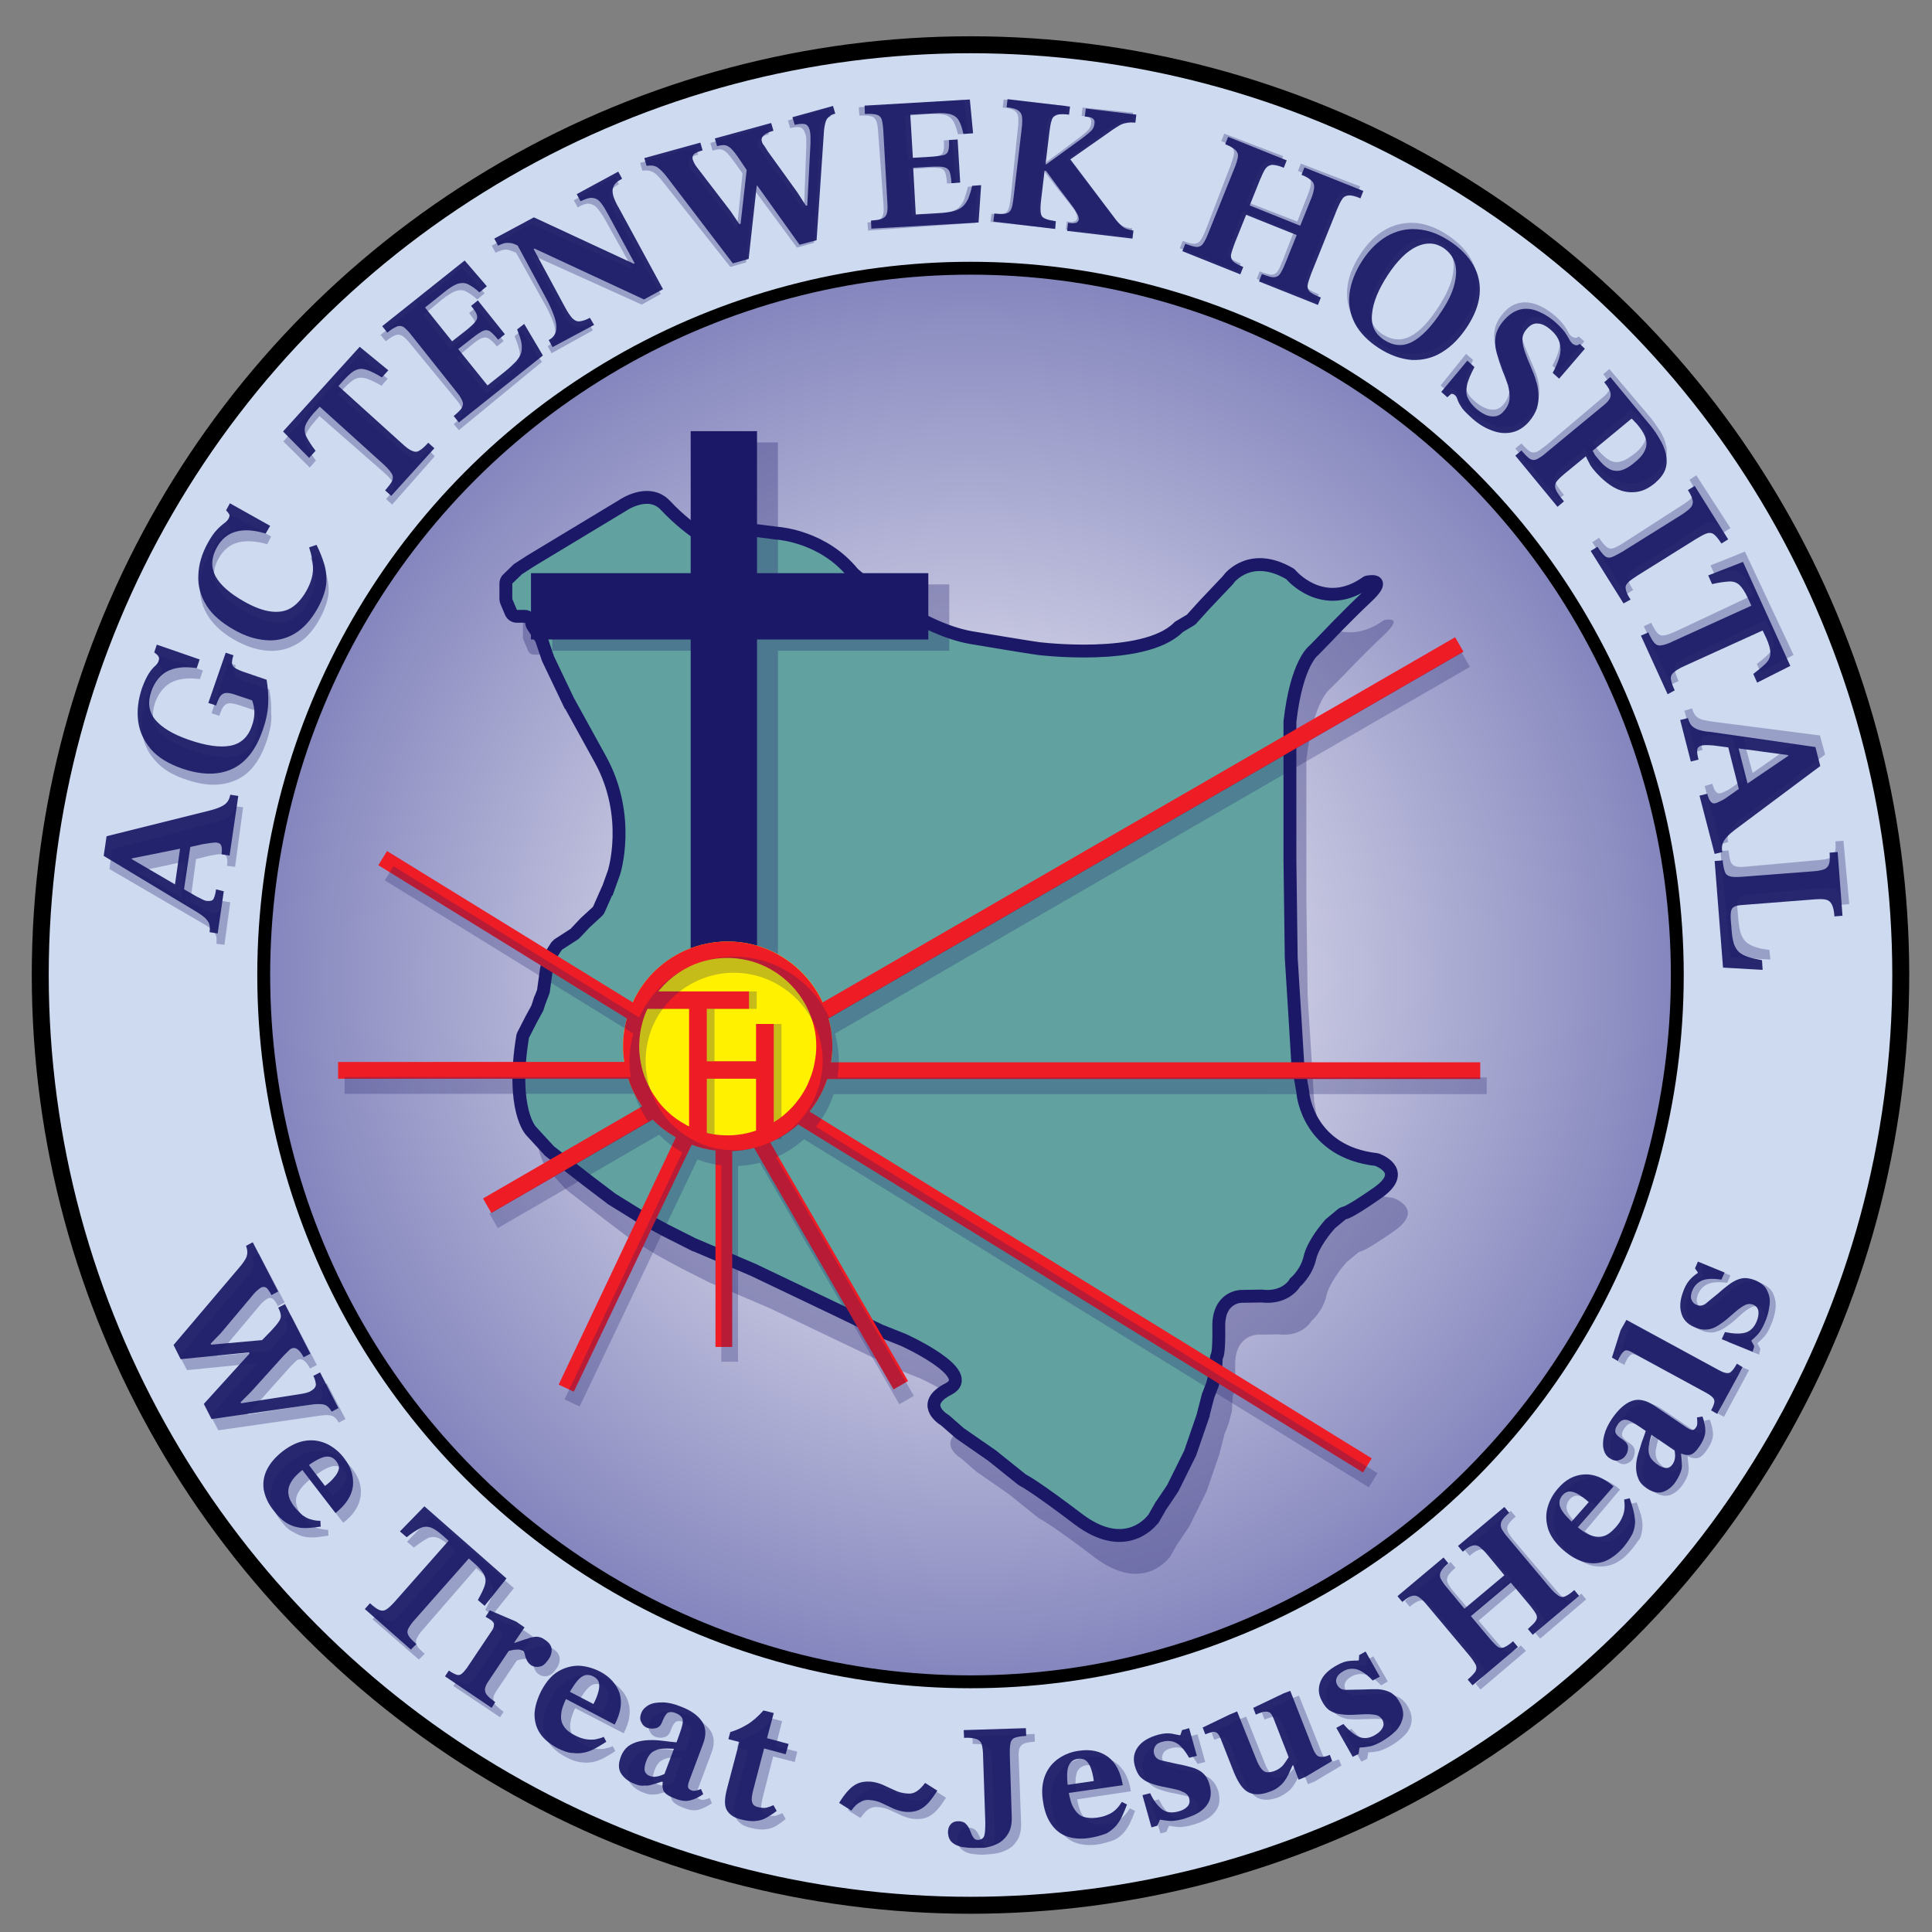
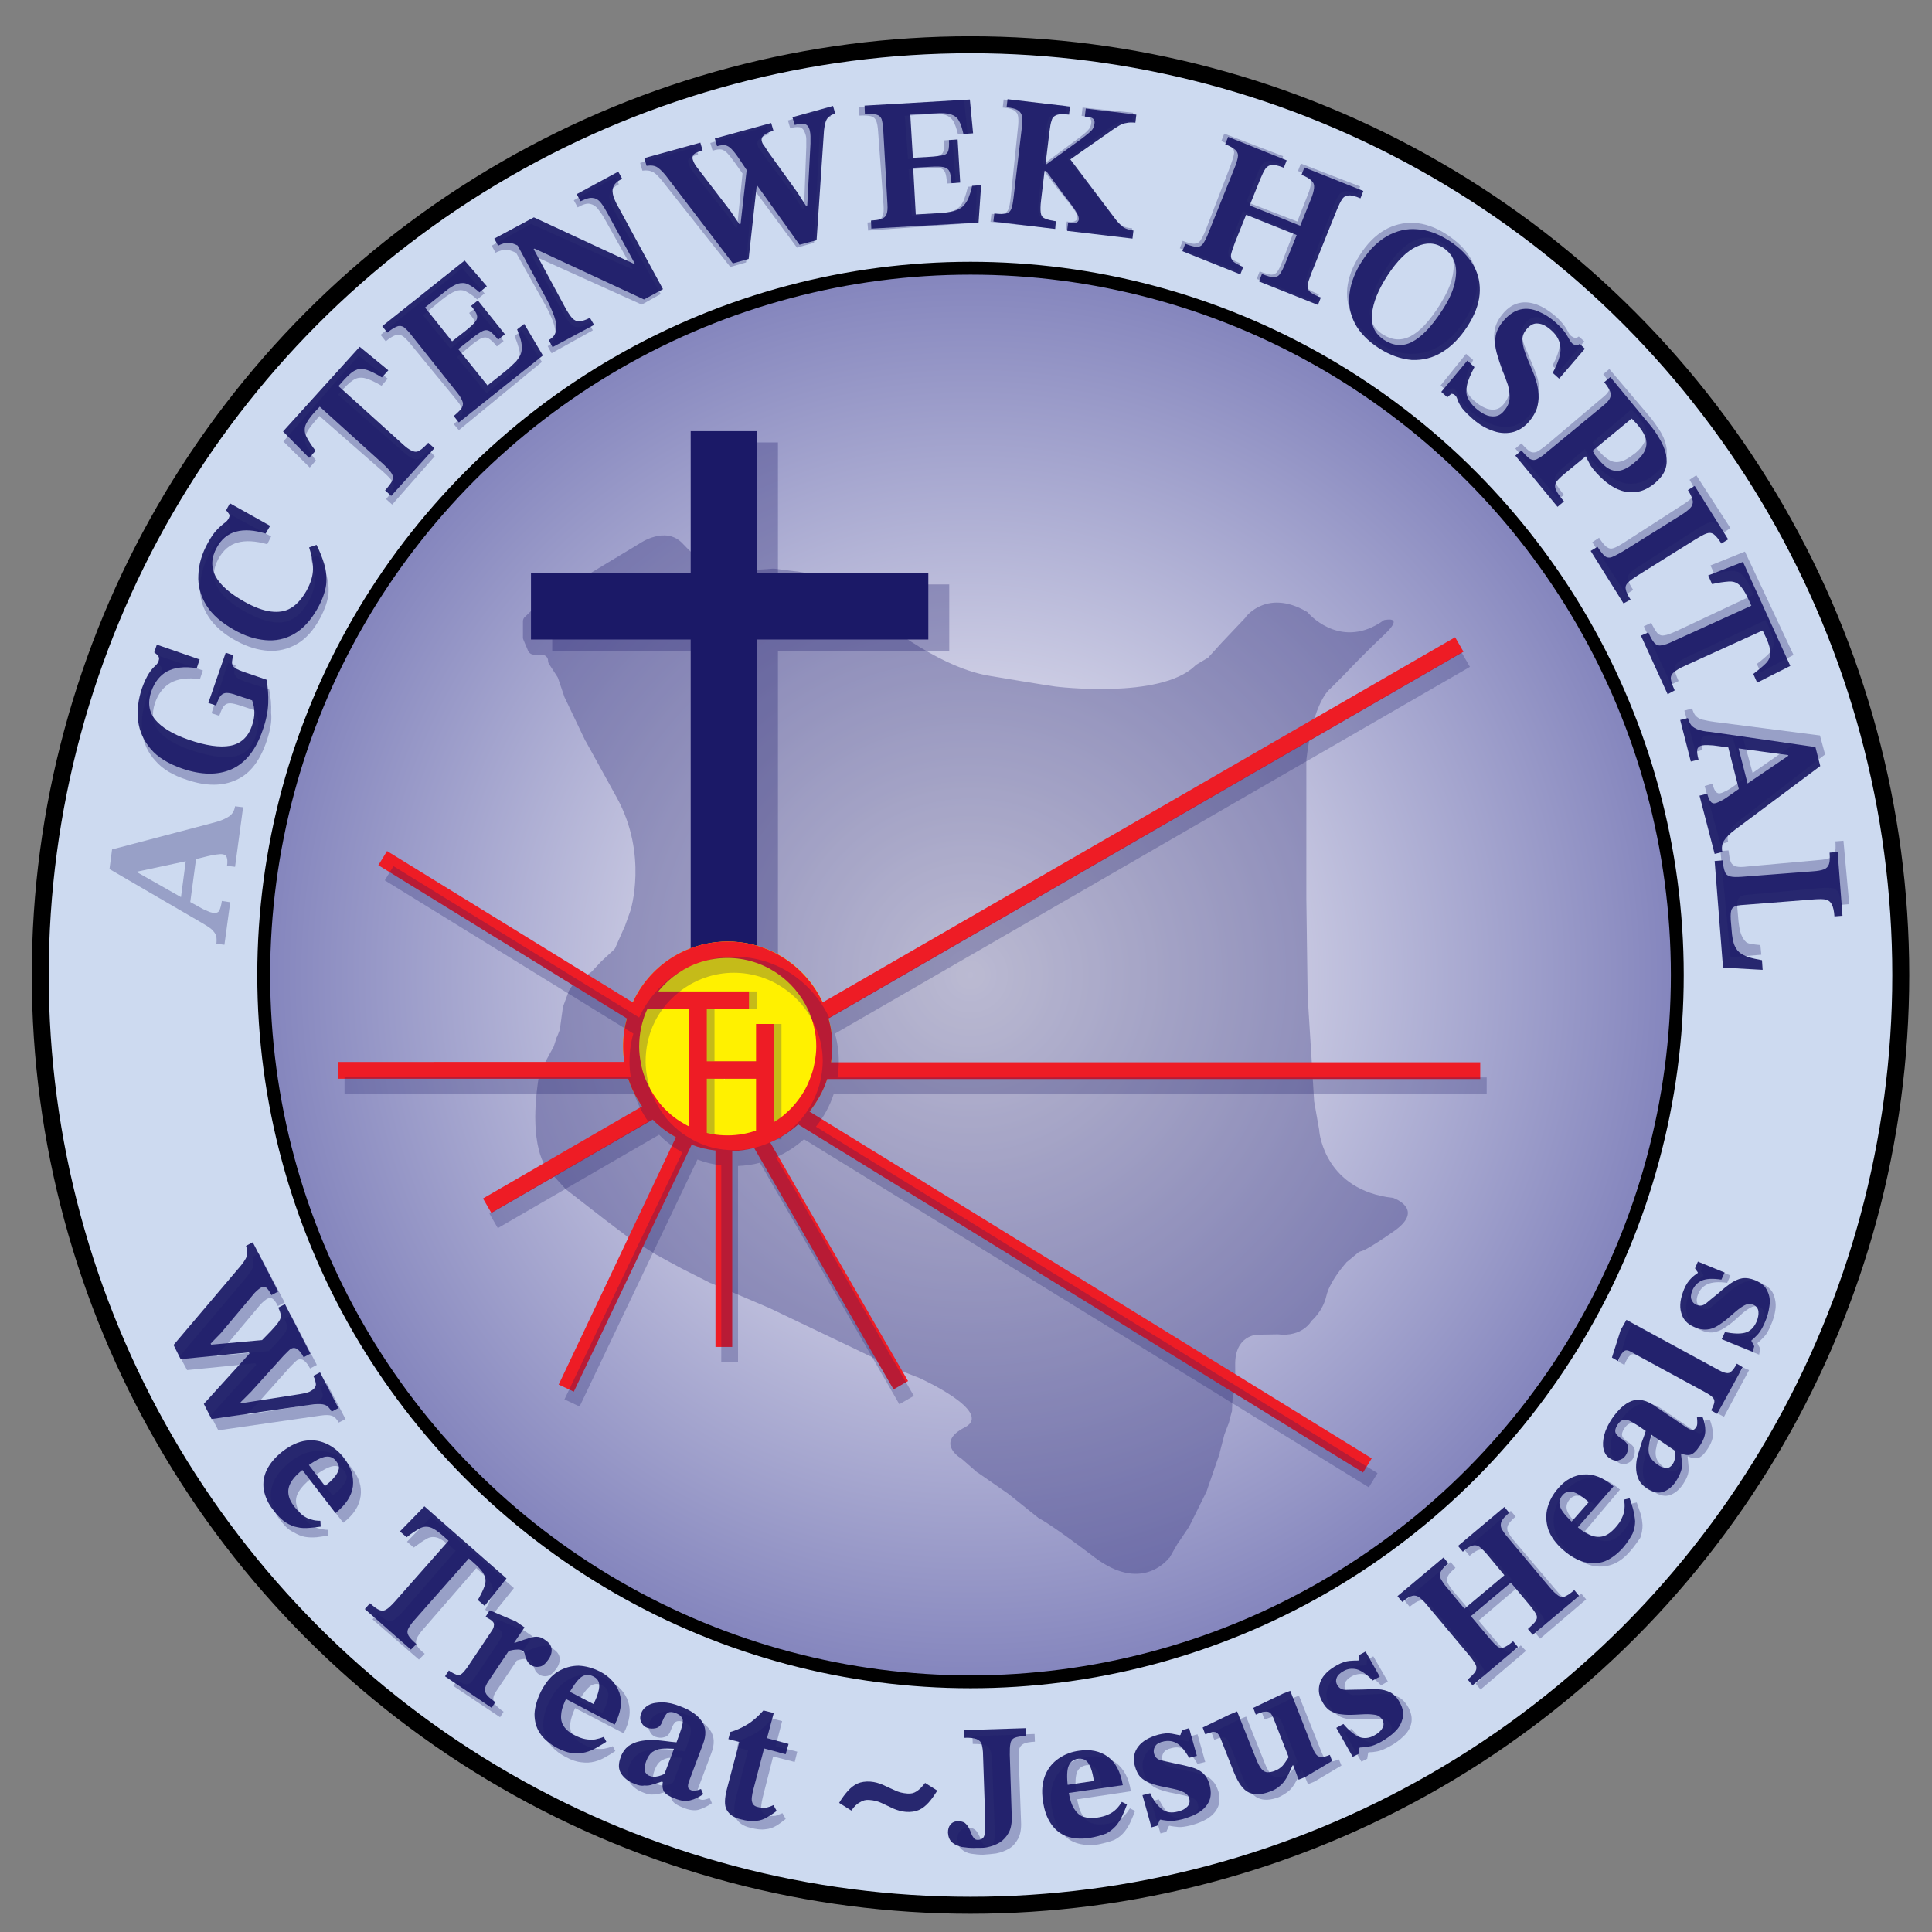
<svg xmlns="http://www.w3.org/2000/svg" version="1.1" x="0px" y="0px" viewBox="0 0 600 600" style="enable-background:new 0 0 600 600;" xml:space="preserve">
  <rect x="0" y="0" width="600" height="600" fill="#808080" stroke="none" />
  <style type="text/css">
	.st0{fill:#CDDAF0;stroke:#000000;stroke-width:5.266;stroke-miterlimit:10;}
	.st1{fill:url(#SVGID_1_);stroke:#000000;stroke-width:4;stroke-miterlimit:10;}
	.st2{fill:#27276F;}
	.st3{opacity:0.3;}
	.st4{fill:#1B1967;}
	.st5{opacity:0.3;fill:#1B1967;}
	.st6{fill:#61A2A1;stroke:#1B1967;stroke-width:4;stroke-miterlimit:10;}
	.st7{fill:#FFF100;}
	.st8{fill:#FFFFFF;}
	.st9{opacity:0.25;fill:#1B1967;}
	.st10{fill:#EE1C25;}
</style>
  <g id="Outer_Circle">
    <circle class="st0" cx="301.4" cy="302.8" r="288.9" />
  </g>
  <g id="Inner_Circle">
    <radialGradient id="SVGID_1_" cx="301.373" cy="302.82" r="219.456" gradientUnits="userSpaceOnUse">
      <stop offset="0" style="stop-color:#FFFFFF" />
      <stop offset="1" style="stop-color:#8485BD" />
    </radialGradient>
    <circle class="st1" cx="301.4" cy="302.8" r="219.5" />
  </g>
  <g id="AGC_Tenwek_Hospital">
    <g>
      <g>
-         <path class="st2" d="M69.5,276.8l-1.9,13.1l-2.5-0.4c0.1-1,0.1-1.8-0.1-2.5c-0.2-0.7-0.7-1.3-1.4-2c-0.7-0.6-1.8-1.4-3.2-2.2     l-28.2-17l0.9-6.1l32.1-8c2-0.5,3.5-1.1,4.5-1.8c1-0.7,1.6-1.8,1.8-3.1l2.5,0.4l-2.7,18.5l-2.5-0.4c0.1-0.5,0.1-1,0.1-1.5     s-0.1-1-0.3-1.4c-0.2-0.4-0.6-0.6-1.2-0.7c-0.4-0.1-1.1,0-2,0.1c-0.9,0.1-1.7,0.3-2.6,0.4l-4.4,1l-1.6,0.2l-15.9,3.2l0,0.2     l14.2,8.3l1.4,0.7l4.7,2.7c0.5,0.2,1,0.5,1.6,0.8c0.6,0.3,1.1,0.5,1.6,0.5c0.9,0.1,1.6-0.1,1.9-0.6c0.3-0.6,0.6-1.5,0.8-3     L69.5,276.8z M59.2,262.4L57,277.2l-2.8-1.5L56,263L59.2,262.4z" />
        <path class="st2" d="M81.6,226.7c-2.1,6.2-5.4,10.3-9.7,12.2c-4.3,1.9-9.4,1.8-15.3-0.2c-4.3-1.5-7.6-3.5-9.8-6.1     c-2.2-2.6-3.5-5.5-3.9-8.7c-0.4-3.3,0-6.6,1.2-10.2c0.7-1.9,1.4-3.4,2.1-4.5s1.4-1.9,2-2.4c0.6-0.6,1-1.1,1.1-1.6     c0.2-0.6,0.1-1.1-0.2-1.5c-0.3-0.4-0.7-0.7-1.2-1.1l0.8-2.4l13.3,4.6l-0.9,2.7c-3.9-0.6-6.9-0.2-9.2,1c-2.2,1.2-3.9,3.3-4.9,6.2     c-1.2,3.4-0.8,6.3,1.2,8.8c2,2.4,5.4,4.5,10.3,6.2c5.4,1.9,9.8,2.5,13,1.9c3.2-0.6,5.5-2.6,6.7-6.1c0.6-1.6,0.8-3,0.8-4.2     c0-1.2-0.2-2.4-0.7-3.8l-4.8-1.6c-1.3-0.5-2.4-0.7-3.1-0.7c-0.8,0-1.4,0.3-1.9,0.9c-0.5,0.6-0.9,1.6-1.4,3l-2.4-0.8l5.4-15.6     l2.4,0.8c-0.5,1.5-0.6,2.6-0.2,3.3c0.4,0.6,1.5,1.2,3.2,1.8l7.3,2.5c0.4,2.4,0.6,4.9,0.5,7.3C83.2,220.9,82.7,223.6,81.6,226.7z" />
        <path class="st2" d="M98.6,189c-2.1,3.7-4.5,6.3-7.3,7.9c-2.8,1.6-5.8,2.2-8.9,1.9c-3.2-0.3-6.4-1.3-9.7-3.2     c-3.9-2.2-6.8-4.7-8.6-7.6c-1.8-2.9-2.7-6.1-2.5-9.4c0.1-3.3,1.1-6.7,3-10.1c1-1.8,1.9-3.1,2.8-4c0.8-0.9,1.6-1.5,2.2-2     c0.6-0.4,1.1-0.9,1.4-1.4c0.3-0.6,0.4-1.1,0.1-1.5c-0.3-0.4-0.5-0.8-0.9-1.1l1.2-2.2l12.5,7l-1.4,2.4c-3.6-1.1-6.6-1.3-9.2-0.6     c-2.6,0.7-4.6,2.4-6,5c-1.7,3.1-1.8,6-0.4,8.8c1.5,2.8,4.5,5.4,8.9,7.9c3.2,1.8,5.9,2.8,8.3,3.1c2.4,0.3,4.5,0,6.3-1.1     c1.8-1.1,3.3-2.8,4.7-5.2c1.4-2.5,2.1-4.8,2.1-6.9c0-2.1-0.4-4.3-1.2-6.7l2.3-0.8c1,2,1.8,4,2.4,6c0.6,2,0.8,4.1,0.6,6.3     C101,183.8,100.1,186.3,98.6,189z" />
        <path class="st2" d="M134.9,139.2l-13.4,14.8l-1.9-1.7c1.1-1.3,1.9-2.3,2.2-3c0.3-0.8,0.3-1.5-0.2-2.3c-0.5-0.8-1.3-1.7-2.6-2.9     l-19.7-17.8l-1.8,1.9c-1.4,1.6-2.3,2.9-2.7,4.1c-0.3,1.1-0.2,2.3,0.4,3.4c0.6,1.2,1.5,2.6,2.8,4.3l-2,2.2l-8.1-8.2l23.8-26.3     l8.9,7.3l-2,2.2c-1.8-1.1-3.4-1.9-4.6-2.3c-1.2-0.4-2.4-0.5-3.4,0c-1.1,0.4-2.3,1.5-3.8,3.1l-1.7,1.9l19.7,17.8     c1.3,1.2,2.3,2,3.2,2.3c0.8,0.4,1.6,0.4,2.3-0.1c0.7-0.4,1.6-1.2,2.7-2.4L134.9,139.2z" />
        <path class="st2" d="M168.6,110.4l-26.1,20.8l-1.6-2c1-0.8,1.8-1.6,2.3-2.2c0.5-0.7,0.7-1.4,0.5-2.1c-0.2-0.7-0.7-1.7-1.6-2.8     l-14.4-18.1c-0.9-1.2-1.7-1.9-2.3-2.4c-0.6-0.4-1.4-0.5-2.1-0.2c-0.8,0.3-1.8,0.9-3,1.9l-1.6-2l25.6-20.4l6.9,8l-2.3,1.9     c-1.3-1.2-2.5-2-3.5-2.5c-1-0.5-2.1-0.5-3.2-0.2c-1.1,0.4-2.5,1.2-4.2,2.6l-6,4.8l8.4,10.5l4.1-3.2c1.5-1.2,2.6-2.2,3.1-2.9     c0.6-0.7,0.7-1.4,0.5-2.1c-0.2-0.7-0.8-1.6-1.8-2.8l2.1-1.7l8.4,10.5l-2.1,1.7c-1-1.3-1.9-2.1-2.5-2.6c-0.7-0.4-1.4-0.5-2.3-0.1     c-0.8,0.4-2,1.2-3.5,2.4l-4.1,3.2l9.1,11.3l5.4-4.3c1.5-1.2,2.6-2.3,3.5-3.2c0.8-1,1.4-1.9,1.6-2.8c0.2-0.9,0.2-2,0-3.1     c-0.2-1.1-0.7-2.4-1.3-4l2.2-1.7L168.6,110.4z" />
        <path class="st2" d="M205.9,89.8L200,93L166,77.2l-1.8,1l-2.9-1.7c-1-0.5-1.9-0.9-2.6-1c-0.7-0.1-1.4-0.1-2,0     c-0.6,0.2-1.3,0.4-2,0.8l-1.2-2.2l12.3-6.6l31,14.4l0.3-0.1l-8.3-15.3c-0.7-1.3-1.4-2.5-2.1-3.4c-0.7-0.9-1.5-1.5-2.5-1.6     c-1-0.2-2.2,0.2-3.9,1l-1.2-2.2l12.9-7l1.2,2.2c-1.5,0.8-2.4,1.6-2.7,2.5c-0.4,0.9-0.3,1.9,0,3c0.4,1.1,0.9,2.3,1.7,3.6     L205.9,89.8z M184.5,100.9l-12.9,6.9l-1.2-2.2c1.4-0.7,2.1-1.8,2.3-3c0.2-1.3,0-2.7-0.6-4.4c-0.6-1.6-1.3-3.3-2.2-5l-9.6-17.8     l3.4-1.8l11.6,21.5c0.9,1.7,1.7,2.9,2.4,3.7c0.7,0.7,1.5,1.1,2.3,1c0.8-0.1,1.9-0.4,3.2-1.1L184.5,100.9z" />
        <path class="st2" d="M232.5,80.4l-4.9,1.4l-20-26.2c-1.3-1.8-2.5-3-3.4-3.6c-0.9-0.6-2-0.7-3.4-0.5l-0.7-2.4l17.4-4.8l0.7,2.4     c-1.4,0.4-2.3,0.8-2.7,1.2c-0.4,0.4-0.5,0.9-0.4,1.5c0.2,0.7,0.6,1.6,1.3,2.5l10.5,13.7l2.7,4l0.4-0.1l2-17.7l4.2,5.6l-1.2,0.3     L232.5,80.4z M253.6,74.6l-5.3,1.4L234,56l-1.1-1.7l-3.3-4.9c-1-1.5-1.8-2.5-2.5-3.2c-0.6-0.6-1.3-1-1.9-1.1     c-0.6-0.1-1.5,0-2.5,0.3l-0.7-2.4l17.5-4.8l0.7,2.4c-2.8,0.8-4,1.9-3.6,3.3c0.1,0.4,0.3,0.9,0.7,1.3c0.3,0.5,0.7,1,1,1.6     l9.3,12.9l2.7,4.2l0.4-0.1l1-19.2c0-0.9,0-1.7,0-2.3c0-0.6-0.1-1.2-0.2-1.7c-0.3-1.3-0.9-2-1.8-2.1c-0.8-0.1-1.8,0-2.9,0.3     l-0.7-2.4l12.6-3.5l0.7,2.4c-1.3,0.3-2.1,0.9-2.6,1.7c-0.5,0.8-0.7,1.9-0.9,3.5L253.6,74.6z" />
        <path class="st2" d="M303.9,69.1l-33.3,1.9l-0.1-2.5c1.3-0.1,2.4-0.2,3.2-0.5c0.8-0.3,1.3-0.7,1.6-1.4c0.3-0.7,0.4-1.8,0.3-3.2     l-1.3-23.1c-0.1-1.5-0.3-2.6-0.5-3.3c-0.3-0.7-0.8-1.2-1.6-1.4c-0.8-0.2-2-0.3-3.6-0.2l-0.1-2.6l32.7-1.9l1,10.5l-3,0.2     c-0.4-1.7-0.8-3.1-1.4-4.1c-0.5-1-1.4-1.6-2.5-2c-1.1-0.3-2.8-0.5-4.9-0.3l-7.7,0.4l0.8,13.4l5.2-0.3c1.9-0.1,3.3-0.3,4.2-0.5     c0.9-0.2,1.4-0.7,1.6-1.4c0.2-0.7,0.3-1.8,0.2-3.3l2.7-0.2l0.8,13.4l-2.7,0.2c-0.1-1.6-0.3-2.8-0.6-3.6c-0.3-0.7-0.9-1.2-1.8-1.4     c-0.9-0.2-2.3-0.2-4.3-0.1l-5.2,0.3l0.8,14.5l6.9-0.4c1.9-0.1,3.5-0.3,4.7-0.6c1.2-0.3,2.2-0.8,2.9-1.4c0.7-0.6,1.3-1.5,1.8-2.5     c0.4-1.1,0.9-2.4,1.2-4l2.8-0.2L303.9,69.1z" />
        <path class="st2" d="M327.7,71.1l-19.2-2.3l0.3-2.5c1.7,0.2,2.9,0.2,3.7,0s1.3-0.7,1.6-1.5c0.3-0.8,0.5-2,0.7-3.7l2.5-21.2     c0.2-1.5,0.2-2.8,0.1-3.6c-0.1-0.9-0.5-1.5-1.2-2c-0.7-0.5-1.9-0.8-3.6-1l0.3-2.5l19.4,2.3l-0.3,2.5c-1.7-0.2-3-0.2-3.8,0.1     c-0.8,0.3-1.4,0.8-1.6,1.7c-0.3,0.8-0.5,2-0.7,3.6l-1.2,10l0.3,0l11-8c1.3-1,2.3-1.8,2.9-2.4c0.6-0.6,0.9-1.3,1-2.2     c0.1-0.7,0-1.1-0.4-1.5c-0.3-0.3-0.8-0.5-1.6-0.6l-1-0.1l0.3-2.5l15.7,1.9l-0.3,2.5c-1.1-0.1-2-0.1-2.8,0.1     c-0.8,0.1-1.6,0.4-2.4,0.9s-1.8,1.1-3,2l-12,8.4l14.2,18.8c0.8,1,1.6,1.8,2.3,2.3c0.8,0.5,1.8,0.8,3.1,1l-0.3,2.5l-20.3-2.4     l0.3-2.5l0.9,0.1c0.6,0.1,1.2,0,1.6-0.1c0.4-0.2,0.7-0.5,0.8-0.9c0.1-0.6-0.1-1.2-0.4-1.8c-0.3-0.6-0.9-1.6-1.8-2.8     c-0.9-1.2-2.2-2.9-3.8-5l-4.1-5.6l-0.5-0.1l-1.1,9.3c-0.2,1.6-0.2,2.9-0.1,3.7c0.1,0.9,0.5,1.5,1.2,1.8c0.7,0.4,1.9,0.7,3.5,0.9     L327.7,71.1z" />
        <path class="st2" d="M385.2,85.2l-18-7.2l0.9-2.3c1.5,0.6,2.7,0.9,3.5,1c0.8,0,1.5-0.3,2-1c0.5-0.7,1.1-1.8,1.7-3.4l8-19.9     c0.6-1.4,0.9-2.5,1.1-3.4c0.2-0.9,0-1.6-0.6-2.3c-0.6-0.6-1.7-1.3-3.3-1.9l0.9-2.3l18.2,7.3l-0.9,2.3c-1.6-0.7-2.9-0.9-3.7-0.9     c-0.8,0.1-1.5,0.5-2,1.2c-0.5,0.7-1,1.8-1.6,3.2l-3.3,8.2l15.7,6.3l3.3-8.2c0.6-1.4,0.9-2.6,1-3.5c0.1-0.9-0.1-1.6-0.7-2.2     c-0.6-0.6-1.6-1.3-3.2-1.9l0.9-2.3l18.3,7.3l-0.9,2.3c-1.6-0.7-2.9-1-3.7-0.9c-0.9,0.1-1.5,0.4-2,1.2c-0.5,0.7-1,1.8-1.6,3.2     l-8,19.9c-0.6,1.6-1,2.8-1.1,3.6c-0.1,0.9,0.2,1.6,0.8,2.1c0.6,0.5,1.7,1.1,3.3,1.7l-0.9,2.3l-18.3-7.3l0.9-2.3     c1.6,0.6,2.8,1,3.6,1c0.8,0,1.5-0.3,2-1c0.5-0.7,1.1-1.9,1.7-3.4l3.5-8.7L387,66.7l-3.5,8.7c-0.6,1.6-1,2.8-1.2,3.7     c-0.1,0.8,0.1,1.5,0.7,2.1c0.6,0.5,1.6,1.1,3.1,1.7L385.2,85.2z" />
        <path class="st2" d="M428.2,108.1c-3.4-2.2-5.9-4.8-7.4-7.6c-1.5-2.9-2.1-6-1.7-9.3c0.4-3.3,1.7-6.8,4-10.3     c2.2-3.4,4.8-5.9,7.7-7.6c2.9-1.6,6-2.4,9.3-2.1c3.3,0.2,6.6,1.4,10,3.6c3.4,2.2,5.9,4.8,7.5,7.6c1.6,2.8,2.2,5.9,1.9,9.1     c-0.3,3.2-1.6,6.5-3.8,9.9c-2.3,3.5-4.9,6.2-7.9,8c-2.9,1.8-6,2.5-9.3,2.4C435,111.5,431.6,110.3,428.2,108.1z M429.9,105.6     c2.8,1.8,5.7,2.1,8.6,0.6s6-4.6,9.3-9.7c2-3,3.3-5.8,3.9-8.3s0.7-4.7,0.1-6.6c-0.6-1.9-1.8-3.4-3.5-4.6c-2.6-1.7-5.4-1.8-8.4-0.4     c-3,1.4-6,4.4-8.9,8.8c-3,4.6-4.6,8.6-4.9,12.1C425.7,101.1,427,103.7,429.9,105.6z" />
        <path class="st2" d="M449.5,123.4l-1.9-1.7l8.1-9.7l2.2,2c-1.2,2.3-2,4.1-2.3,5.6c-0.3,1.5-0.3,2.8,0.2,3.9     c0.5,1.1,1.3,2.2,2.4,3.2c0.9,0.8,1.9,1.5,2.9,2c1,0.5,2.1,0.7,3.1,0.6c1-0.1,2-0.6,2.8-1.6c1.1-1.2,1.7-2.5,1.8-3.9     c0.1-1.3-0.1-2.7-0.5-4.2c-0.5-1.4-1-2.9-1.7-4.5c-0.7-1.9-1.3-3.7-1.8-5.5c-0.5-1.8-0.6-3.5-0.3-5.3c0.3-1.7,1.3-3.5,2.9-5.2     c1.5-1.6,3.1-2.6,4.8-3c1.7-0.4,3.6-0.2,5.5,0.6c1.9,0.8,3.9,2,5.8,3.8c1.1,1,1.9,1.9,2.5,2.7c0.5,0.8,1,1.5,1.3,2.1     c0.3,0.6,0.6,1,1,1.4c0.3,0.2,0.6,0.4,1,0.5c0.4,0.1,0.8,0,1.3-0.4l1.6,1.5l-8,9.3l-2-1.8c1.7-3.2,2.6-5.8,2.4-7.8     c-0.1-2-1-3.7-2.6-5.2c-1.5-1.4-2.9-2.2-4.2-2.3c-1.3-0.2-2.4,0.3-3.5,1.5c-1,1.1-1.5,2.2-1.5,3.4c0,1.2,0.3,2.6,0.8,4     c0.5,1.4,1.1,2.9,1.8,4.5c0.6,1.4,1.2,2.8,1.6,4.3c0.5,1.4,0.7,2.9,0.8,4.3c0.1,1.5-0.1,2.9-0.5,4.3c-0.5,1.4-1.3,2.8-2.5,4.2     c-1.6,1.8-3.4,2.9-5.4,3.3c-2,0.4-4.1,0.2-6.3-0.7c-2.2-0.8-4.4-2.2-6.5-4.2c-1.4-1.3-2.4-2.3-2.9-3.2c-0.6-0.9-0.9-1.6-1.1-2.2     c-0.2-0.6-0.4-1-0.8-1.3c-0.3-0.3-0.7-0.4-1.1-0.4C450.2,122.8,449.8,123,449.5,123.4z" />
        <path class="st2" d="M483.7,157.4l-13.1-15.9l1.9-1.6c1.1,1.3,1.9,2.1,2.6,2.6c0.7,0.4,1.4,0.5,2.2,0.1c0.8-0.4,1.8-1,3-2.1     l17.8-14.7c1.5-1.2,2.2-2.3,2.1-3.3c0-1-0.7-2.2-2-3.8l1.9-1.6l12,14.5c1.3,1.5,2.4,3.1,3.3,4.7c1,1.6,1.6,3.2,2,4.8     c0.3,1.6,0.3,3.1-0.2,4.6c-0.5,1.5-1.6,2.9-3.2,4.3c-1.8,1.5-3.6,2.4-5.3,2.7s-3.5,0.2-5.1-0.3s-3.2-1.4-4.7-2.6     c-1.5-1.2-2.9-2.6-4.2-4.2c-0.4-0.5-0.9-1.2-1.2-1.9c-0.4-0.7-0.7-1.4-1-2l-6.7,5.5c-1.2,1-2,1.8-2.5,2.5     c-0.4,0.7-0.5,1.5-0.1,2.4c0.4,0.9,1.2,2.1,2.5,3.6L483.7,157.4z M496.4,142.6c1.1,1.4,2.2,2.4,3.3,3c1.1,0.6,2.3,0.8,3.6,0.5     c1.3-0.3,2.9-1.2,4.6-2.7c2.1-1.7,3.2-3.4,3.4-5.2s-0.7-3.8-2.6-6.1c-0.3-0.4-0.6-0.7-0.9-1c-0.3-0.3-0.6-0.7-1.1-1.1l-12.1,10     c0.2,0.4,0.5,0.7,0.6,1.1C495.4,141.4,495.8,141.9,496.4,142.6z" />
        <path class="st2" d="M504.2,187.4L494,171.1l2.1-1.3c0.9,1.4,1.7,2.4,2.3,2.9c0.6,0.5,1.4,0.6,2.2,0.3c0.8-0.3,1.9-0.9,3.3-1.7     l18.1-11.3c1.3-0.8,2.3-1.6,2.9-2.2c0.6-0.6,0.9-1.4,0.8-2.2c-0.1-0.8-0.6-2-1.5-3.4l2.1-1.3l10.4,16.6l-2.1,1.3     c-0.9-1.4-1.7-2.4-2.4-2.9c-0.7-0.5-1.5-0.5-2.3-0.2s-1.9,0.9-3.2,1.7l-18.1,11.3c-1.4,0.9-2.4,1.6-3,2.2     c-0.6,0.6-0.9,1.3-0.7,2.1c0.1,0.8,0.6,1.9,1.5,3.2L504.2,187.4z" />
        <path class="st2" d="M517.9,215.6l-8.3-18.2l2.3-1c0.7,1.6,1.3,2.6,1.9,3.3c0.6,0.6,1.3,0.9,2.2,0.7c0.9-0.1,2.1-0.5,3.7-1.3     l24.2-11l-1.1-2.4c-0.9-1.9-1.8-3.3-2.7-4.1c-0.9-0.8-2-1.1-3.3-1c-1.3,0.1-3,0.3-5.1,0.8l-1.2-2.7l10.8-4.2l14.7,32.3l-10.3,5.2     l-1.2-2.7c1.7-1.3,3-2.4,3.9-3.3c0.9-0.9,1.4-2,1.4-3.2c0-1.2-0.4-2.7-1.3-4.7l-1.1-2.3l-24.2,11c-1.6,0.7-2.7,1.4-3.4,2     c-0.7,0.6-1,1.3-0.9,2.1c0.1,0.8,0.5,2,1.2,3.5L517.9,215.6z" />
        <path class="st2" d="M525.1,236.5l-3.3-12.9l2.4-0.6c0.3,1,0.6,1.7,1.1,2.3c0.5,0.5,1.2,1,2.1,1.3c0.9,0.3,2.2,0.6,3.8,0.7     l32.6,4.7l1.5,5.9l-26.5,19.8c-1.6,1.2-2.8,2.4-3.4,3.4s-0.8,2.2-0.5,3.5l-2.4,0.6l-4.7-18.1l2.4-0.6c0.1,0.5,0.3,1,0.5,1.5     c0.2,0.5,0.5,0.9,0.8,1.2c0.4,0.3,0.8,0.4,1.4,0.2c0.4-0.1,1-0.4,1.8-0.8c0.8-0.4,1.5-0.9,2.2-1.4l3.7-2.6l1.4-0.8l13.4-9.1     l-0.1-0.2l-16.3-2.2l-1.6-0.1l-5.3-0.7c-0.5,0-1.1-0.1-1.8-0.1c-0.7,0-1.2,0-1.7,0.1c-0.9,0.2-1.4,0.7-1.5,1.3     c-0.1,0.6,0,1.7,0.4,3.1L525.1,236.5z M540.2,245.8l-3.7-14.6l3.2,0.3l3.2,12.5L540.2,245.8z" />
        <path class="st2" d="M535.1,300.5l-2.6-33.1l2.5-0.2c0.1,1.6,0.4,2.8,0.7,3.6c0.3,0.8,0.9,1.2,1.7,1.4c0.8,0.2,1.9,0.2,3.5,0.1     l22.1-1.7c1.5-0.1,2.6-0.3,3.4-0.6c0.8-0.3,1.3-0.8,1.6-1.6c0.3-0.8,0.3-2,0.2-3.6l2.5-0.2l1.5,19.8l-2.5,0.2     c-0.1-1.7-0.4-2.9-0.8-3.7s-1-1.3-1.8-1.5c-0.8-0.2-2-0.2-3.5-0.1l-23,1.8c-1.4,0.1-2.3,0.5-2.7,1.1c-0.4,0.6-0.5,1.8-0.4,3.5     l0.3,3.5c0.1,1.6,0.4,3,0.7,4c0.4,1,0.9,1.9,1.6,2.5c0.7,0.6,1.6,1.1,2.8,1.5c1.2,0.4,2.6,0.7,4.3,1l0.2,3L535.1,300.5z" />
      </g>
    </g>
    <g>
      <g class="st3">
        <path class="st4" d="M71.5,280.2l-1.8,13.2l-2.5-0.3c0.1-1,0.1-1.8-0.1-2.5c-0.2-0.7-0.7-1.3-1.4-2c-0.7-0.6-1.8-1.3-3.2-2.1     L34,269.9l0.8-6.1l31.9-8.4c2-0.5,3.4-1.2,4.5-1.9c1-0.7,1.6-1.8,1.8-3.1l2.5,0.3L73,269.2l-2.5-0.3c0.1-0.5,0.1-1,0.1-1.5     c0-0.5-0.1-1-0.3-1.4c-0.2-0.4-0.6-0.6-1.2-0.7c-0.4-0.1-1.1,0-2,0.1c-0.9,0.1-1.7,0.3-2.6,0.5l-4.4,1.1l-1.6,0.3l-15.9,3.4     l0,0.2l14.3,8.1l1.4,0.7l4.7,2.6c0.5,0.2,1,0.5,1.6,0.7c0.6,0.3,1.1,0.4,1.6,0.5c0.9,0.1,1.6-0.1,1.9-0.7c0.3-0.6,0.6-1.6,0.8-3     L71.5,280.2z M61,265.9l-2,14.9l-2.9-1.4l1.7-12.8L61,265.9z" />
        <path class="st4" d="M82.9,229.9c-2.1,6.3-5.2,10.4-9.5,12.3c-4.3,2-9.4,2-15.3,0c-4.4-1.4-7.7-3.4-9.9-6c-2.3-2.5-3.6-5.4-4-8.7     c-0.4-3.2-0.1-6.6,1.1-10.2c0.6-2,1.3-3.5,2-4.5c0.7-1.1,1.4-1.9,1.9-2.5c0.6-0.6,0.9-1.1,1.1-1.6c0.2-0.6,0.1-1.1-0.2-1.5     c-0.3-0.4-0.8-0.7-1.2-1l0.8-2.4l13.3,4.4l-0.9,2.7c-3.9-0.5-6.9-0.1-9.2,1.2c-2.2,1.3-3.8,3.4-4.8,6.3c-1.1,3.4-0.7,6.4,1.3,8.7     c2,2.4,5.5,4.4,10.4,6c5.5,1.8,9.8,2.4,13,1.8c3.2-0.6,5.4-2.7,6.6-6.2c0.5-1.6,0.8-3,0.8-4.2c0-1.2-0.3-2.4-0.8-3.8l-4.8-1.6     c-1.3-0.4-2.4-0.7-3.2-0.7c-0.8,0-1.4,0.3-1.9,0.9c-0.5,0.6-0.9,1.6-1.4,3l-2.4-0.8l5.1-15.7l2.4,0.8c-0.5,1.6-0.6,2.6-0.1,3.3     s1.5,1.2,3.2,1.8l7.3,2.4c0.5,2.4,0.7,4.8,0.6,7.3C84.5,224,83.9,226.8,82.9,229.9z" />
        <path class="st4" d="M99.4,192c-2,3.7-4.4,6.4-7.2,8c-2.8,1.6-5.7,2.3-8.9,2.1c-3.2-0.2-6.4-1.2-9.8-3c-3.9-2.1-6.8-4.6-8.7-7.5     c-1.9-2.9-2.8-6-2.7-9.4c0.1-3.3,1-6.7,2.9-10.1c1-1.8,1.9-3.2,2.7-4.1c0.8-0.9,1.6-1.6,2.2-2c0.6-0.4,1.1-0.9,1.3-1.4     c0.3-0.6,0.3-1.1,0.1-1.5c-0.3-0.4-0.6-0.8-0.9-1.1l1.2-2.2l12.6,6.8L83,169c-3.6-1-6.7-1.2-9.2-0.5c-2.6,0.7-4.5,2.4-6,5.1     c-1.7,3.1-1.8,6.1-0.2,8.8c1.5,2.8,4.5,5.4,9,7.8c3.2,1.7,6,2.7,8.4,3c2.4,0.3,4.5-0.1,6.2-1.2c1.8-1.1,3.3-2.9,4.6-5.2     c1.4-2.5,2-4.8,2-6.9c0-2.1-0.5-4.3-1.3-6.6l2.3-0.9c1,2,1.8,4,2.5,5.9c0.6,2,0.9,4,0.7,6.3C101.7,186.8,100.9,189.2,99.4,192z" />
        <path class="st4" d="M135,141.7l-13.2,15l-1.9-1.7c1.1-1.3,1.9-2.3,2.2-3.1c0.3-0.8,0.3-1.5-0.2-2.3c-0.5-0.8-1.4-1.7-2.7-2.9     l-20-17.5l-1.7,2c-1.4,1.6-2.3,3-2.6,4.1c-0.3,1.1-0.2,2.3,0.4,3.4c0.6,1.1,1.5,2.6,2.8,4.3l-1.9,2.2l-8.2-8.1l23.4-26.7l9,7.2     l-1.9,2.2c-1.9-1.1-3.4-1.8-4.6-2.2c-1.2-0.4-2.4-0.4-3.4,0c-1.1,0.5-2.3,1.5-3.8,3.1l-1.7,1.9l20,17.5c1.3,1.2,2.4,1.9,3.2,2.3     c0.8,0.4,1.6,0.3,2.3-0.1c0.7-0.4,1.6-1.3,2.7-2.5L135,141.7z" />
        <path class="st4" d="M168.3,112.4l-25.8,21.2l-1.6-1.9c1-0.8,1.8-1.6,2.2-2.3c0.5-0.7,0.6-1.4,0.5-2.1c-0.2-0.7-0.7-1.7-1.6-2.8     l-14.7-17.9c-0.9-1.1-1.7-1.9-2.4-2.3c-0.6-0.4-1.4-0.5-2.1-0.2c-0.8,0.3-1.8,0.9-3,1.9l-1.6-2l25.3-20.8l7,7.9l-2.3,1.9     c-1.3-1.2-2.5-2-3.5-2.5c-1-0.5-2.1-0.5-3.2-0.1c-1.1,0.4-2.5,1.3-4.2,2.6l-5.9,4.9l8.5,10.4l4-3.3c1.5-1.2,2.5-2.2,3.1-2.9     c0.6-0.7,0.7-1.4,0.5-2.1c-0.2-0.7-0.9-1.6-1.8-2.8l2.1-1.7l8.6,10.4l-2.1,1.7c-1-1.3-1.9-2.1-2.6-2.5c-0.7-0.4-1.4-0.4-2.3,0     c-0.8,0.4-2,1.2-3.5,2.5l-4,3.3l9.2,11.2l5.3-4.4c1.5-1.2,2.6-2.3,3.4-3.3c0.8-1,1.3-1.9,1.5-2.9c0.2-0.9,0.2-2-0.1-3.1     c-0.3-1.1-0.7-2.4-1.4-4l2.2-1.8L168.3,112.4z" />
        <path class="st4" d="M205.2,91.3l-5.9,3.3l-34.1-15.4l-1.8,1l-2.9-1.6c-1.1-0.5-1.9-0.8-2.6-1c-0.7-0.1-1.4-0.1-2,0.1     c-0.6,0.2-1.3,0.4-2,0.8l-1.2-2.2l12.2-6.8l31.2,14l0.3-0.1l-8.5-15.2c-0.7-1.3-1.5-2.4-2.2-3.3c-0.7-0.9-1.5-1.4-2.5-1.6     c-1-0.2-2.2,0.2-3.8,1.1l-1.2-2.2l12.8-7.2l1.2,2.2c-1.5,0.8-2.4,1.7-2.7,2.6c-0.3,0.9-0.3,1.9,0.1,3c0.4,1.1,1,2.3,1.7,3.6     L205.2,91.3z M184.1,102.6l-12.8,7.1l-1.2-2.2c1.4-0.8,2.1-1.8,2.3-3.1c0.2-1.3,0-2.7-0.6-4.4c-0.6-1.6-1.4-3.3-2.3-5l-9.9-17.7     l3.4-1.9L174.8,97c0.9,1.7,1.8,2.9,2.5,3.6c0.7,0.7,1.5,1.1,2.4,1c0.8-0.1,1.9-0.5,3.2-1.2L184.1,102.6z" />
        <path class="st4" d="M231.7,81.5l-4.9,1.4L206.3,57c-1.4-1.8-2.5-3-3.4-3.5c-0.9-0.5-2-0.7-3.4-0.5l-0.7-2.4l17.3-5l0.7,2.4     c-1.4,0.4-2.3,0.8-2.7,1.2c-0.4,0.4-0.5,0.9-0.3,1.5c0.2,0.7,0.7,1.6,1.3,2.5l10.7,13.5l2.7,4l0.4-0.1l1.8-17.7l4.3,5.6l-1.2,0.4     L231.7,81.5z M252.8,75.4l-5.3,1.5L232.8,57l-1.2-1.7l-3.4-4.8c-1-1.4-1.9-2.5-2.5-3.1c-0.7-0.6-1.3-1-1.9-1     c-0.6-0.1-1.5,0.1-2.5,0.4l-0.7-2.4l17.5-5.1l0.7,2.4c-2.8,0.8-3.9,1.9-3.5,3.4c0.1,0.4,0.3,0.9,0.7,1.3c0.3,0.5,0.7,1,1.1,1.6     l9.5,12.8l2.7,4.1l0.4-0.1l0.7-19.2c0-0.9,0-1.7,0-2.3c0-0.6-0.1-1.2-0.3-1.7c-0.4-1.3-1-2-1.8-2.1c-0.8-0.1-1.8,0-2.9,0.3     l-0.7-2.4l12.6-3.6l0.7,2.4c-1.3,0.4-2.1,0.9-2.6,1.7c-0.4,0.8-0.7,1.9-0.8,3.5L252.8,75.4z" />
        <path class="st4" d="M302.9,69.2l-33.3,2.4l-0.2-2.5c1.3-0.1,2.4-0.3,3.1-0.5c0.8-0.3,1.3-0.8,1.6-1.5c0.3-0.7,0.4-1.8,0.3-3.2     l-1.7-23.1c-0.1-1.5-0.3-2.6-0.6-3.3c-0.3-0.7-0.8-1.2-1.6-1.4c-0.8-0.2-2-0.3-3.6-0.2l-0.2-2.6l32.7-2.3l1.1,10.5l-3,0.2     c-0.4-1.7-0.9-3.1-1.4-4c-0.6-1-1.4-1.6-2.5-2c-1.1-0.3-2.8-0.4-4.9-0.3l-7.7,0.6l1,13.4l5.2-0.4c1.9-0.1,3.3-0.3,4.2-0.6     c0.9-0.3,1.4-0.7,1.6-1.5c0.2-0.7,0.2-1.8,0.1-3.3l2.7-0.2l1,13.4l-2.7,0.2c-0.1-1.6-0.3-2.8-0.6-3.5c-0.3-0.7-0.9-1.2-1.8-1.3     c-0.9-0.1-2.3-0.2-4.3,0l-5.2,0.4l1,14.5l6.9-0.5c1.9-0.1,3.5-0.4,4.7-0.7c1.2-0.3,2.2-0.8,2.9-1.4c0.7-0.6,1.3-1.5,1.7-2.5     c0.4-1.1,0.8-2.4,1.2-4l2.8-0.2L302.9,69.2z" />
        <path class="st4" d="M326.8,70.9l-19.2-2l0.3-2.5c1.7,0.2,2.9,0.2,3.7,0s1.3-0.7,1.6-1.5c0.3-0.8,0.5-2,0.7-3.7l2.2-21.3     c0.2-1.5,0.2-2.8,0.1-3.6c-0.1-0.9-0.5-1.5-1.2-2c-0.7-0.4-1.9-0.8-3.6-0.9l0.3-2.5l19.5,2l-0.3,2.5c-1.7-0.2-3-0.1-3.8,0.2     c-0.8,0.3-1.3,0.9-1.6,1.7c-0.3,0.9-0.5,2.1-0.6,3.6l-1,10l0.3,0l10.9-8.1c1.3-1,2.3-1.8,2.8-2.4c0.6-0.6,0.9-1.3,1-2.2     c0.1-0.7-0.1-1.1-0.4-1.5s-0.8-0.5-1.6-0.6l-1-0.1l0.3-2.6l15.7,1.6l-0.3,2.6c-1.1-0.1-2,0-2.8,0.1c-0.8,0.2-1.6,0.4-2.4,0.9     c-0.8,0.4-1.8,1.1-3,2l-11.9,8.6l14.5,18.6c0.8,1,1.6,1.8,2.4,2.2c0.8,0.5,1.8,0.8,3.2,0.9l-0.3,2.5l-20.3-2.1l0.3-2.5l0.9,0.1     c0.6,0.1,1.2,0,1.6-0.2c0.4-0.2,0.7-0.5,0.7-0.9c0.1-0.6-0.1-1.2-0.4-1.8c-0.3-0.6-1-1.6-1.9-2.7c-0.9-1.2-2.2-2.8-3.9-4.9     l-4.2-5.5l-0.5,0l-1,9.3c-0.2,1.6-0.2,2.9-0.1,3.7c0.1,0.9,0.5,1.5,1.2,1.8c0.7,0.4,1.9,0.6,3.5,0.8L326.8,70.9z" />
        <path class="st4" d="M384.5,84.1l-18.1-7l0.9-2.3c1.6,0.6,2.7,0.9,3.5,0.9c0.8,0,1.5-0.3,2-1c0.5-0.7,1.1-1.9,1.7-3.4l7.7-20     c0.5-1.4,0.9-2.6,1-3.4c0.2-0.9-0.1-1.6-0.6-2.2c-0.6-0.6-1.7-1.2-3.3-1.9l0.9-2.3l18.3,7l-0.9,2.3c-1.6-0.6-2.9-0.9-3.7-0.8     c-0.8,0.1-1.5,0.5-2,1.2c-0.5,0.7-1,1.8-1.6,3.3l-3.2,8.2l15.8,6.1l3.2-8.2c0.6-1.4,0.9-2.6,1-3.5c0.1-0.9-0.1-1.6-0.7-2.2     c-0.6-0.6-1.7-1.2-3.3-1.8l0.9-2.3l18.4,7.1l-0.9,2.3c-1.6-0.6-2.9-0.9-3.7-0.8c-0.9,0.1-1.5,0.5-2,1.2c-0.5,0.7-1,1.8-1.6,3.3     l-7.7,20c-0.6,1.6-0.9,2.8-1,3.7c-0.1,0.9,0.2,1.6,0.8,2.1c0.6,0.5,1.7,1.1,3.3,1.7l-0.9,2.3l-18.4-7.1l0.9-2.3     c1.6,0.6,2.8,0.9,3.6,1c0.8,0,1.5-0.3,2-1.1c0.5-0.7,1-1.9,1.6-3.4l3.4-8.8L386,65.6l-3.4,8.8c-0.6,1.6-1,2.8-1.1,3.7     c-0.1,0.9,0.1,1.5,0.7,2.1c0.6,0.5,1.7,1.1,3.1,1.6L384.5,84.1z" />
        <path class="st4" d="M427.8,106.4c-3.4-2.2-6-4.7-7.5-7.5s-2.2-5.9-1.9-9.3c0.3-3.3,1.6-6.8,3.9-10.4c2.2-3.4,4.7-6,7.6-7.7     c2.9-1.7,5.9-2.4,9.2-2.3c3.3,0.2,6.6,1.3,10,3.5c3.4,2.2,6,4.7,7.6,7.5c1.6,2.8,2.3,5.9,2,9.1c-0.3,3.2-1.5,6.6-3.7,10     c-2.3,3.6-4.8,6.3-7.8,8.1c-2.9,1.8-6,2.6-9.3,2.5C434.6,109.8,431.2,108.6,427.8,106.4z M429.5,103.9c2.9,1.8,5.7,2,8.6,0.5     c2.9-1.5,5.9-4.7,9.1-9.8c1.9-3.1,3.2-5.8,3.8-8.4c0.6-2.5,0.6-4.7,0-6.6c-0.6-1.9-1.8-3.4-3.6-4.5c-2.6-1.6-5.4-1.7-8.4-0.3     c-3,1.5-5.9,4.4-8.8,9c-2.9,4.6-4.5,8.7-4.7,12.1C425.2,99.4,426.6,102.1,429.5,103.9z" />
        <path class="st4" d="M449.3,121.4l-1.9-1.7l7.9-9.8l2.2,1.9c-1.2,2.3-1.9,4.2-2.2,5.7s-0.2,2.8,0.2,3.9s1.3,2.2,2.5,3.2     c0.9,0.8,1.9,1.5,3,2c1,0.5,2.1,0.7,3.1,0.6c1-0.1,2-0.6,2.8-1.6c1.1-1.3,1.7-2.6,1.8-3.9c0.1-1.3-0.1-2.7-0.6-4.2     c-0.5-1.4-1.1-2.9-1.7-4.4c-0.8-1.9-1.4-3.7-1.9-5.4c-0.5-1.8-0.6-3.5-0.3-5.3c0.3-1.7,1.2-3.5,2.8-5.3c1.4-1.6,3-2.6,4.8-3     c1.7-0.4,3.6-0.2,5.5,0.5c1.9,0.7,3.9,2,5.9,3.7c1.1,1,1.9,1.9,2.5,2.7c0.6,0.8,1,1.5,1.3,2.1c0.3,0.6,0.6,1,1,1.3     c0.3,0.2,0.6,0.4,1,0.5s0.8,0,1.3-0.4l1.7,1.5l-7.8,9.4l-2.1-1.8c1.7-3.2,2.5-5.8,2.3-7.8c-0.1-2-1-3.7-2.7-5.1     c-1.5-1.4-3-2.1-4.2-2.2c-1.3-0.1-2.4,0.4-3.5,1.5c-0.9,1.1-1.4,2.2-1.4,3.5c0,1.2,0.3,2.5,0.9,4c0.6,1.4,1.2,2.9,1.9,4.5     c0.6,1.4,1.2,2.8,1.7,4.2c0.5,1.4,0.8,2.9,0.9,4.3c0.1,1.5,0,2.9-0.5,4.3c-0.4,1.4-1.3,2.9-2.5,4.2c-1.6,1.8-3.4,2.9-5.4,3.4     c-2,0.4-4.1,0.2-6.3-0.6c-2.2-0.8-4.4-2.2-6.6-4.1c-1.4-1.2-2.4-2.3-2.9-3.2c-0.6-0.9-0.9-1.6-1.2-2.2c-0.2-0.6-0.5-1-0.8-1.3     c-0.3-0.3-0.7-0.4-1.1-0.3C450.1,120.8,449.7,121,449.3,121.4z" />
        <path class="st4" d="M484,155l-13.4-15.7l1.9-1.6c1.1,1.3,2,2.1,2.6,2.5c0.7,0.4,1.4,0.4,2.2,0.1c0.8-0.4,1.7-1.1,3-2.1     l17.6-14.9c1.5-1.2,2.1-2.3,2.1-3.3c-0.1-1-0.8-2.2-2.1-3.8l1.9-1.6l12.2,14.4c1.3,1.5,2.4,3.1,3.4,4.6c1,1.6,1.7,3.2,2,4.7     c0.4,1.6,0.3,3.1-0.2,4.6c-0.5,1.5-1.5,2.9-3.2,4.3c-1.8,1.5-3.5,2.4-5.3,2.8c-1.8,0.4-3.5,0.3-5.1-0.2s-3.2-1.4-4.8-2.5     c-1.5-1.2-2.9-2.6-4.3-4.1c-0.5-0.5-0.9-1.1-1.3-1.8s-0.7-1.3-1-1.9l-6.6,5.6c-1.2,1-2,1.9-2.4,2.6c-0.4,0.7-0.4,1.5,0,2.4     c0.4,0.9,1.3,2.1,2.5,3.6L484,155z M496.4,139.9c1.2,1.4,2.3,2.4,3.4,3c1.1,0.6,2.3,0.8,3.6,0.4c1.3-0.3,2.8-1.3,4.6-2.7     c2-1.7,3.1-3.5,3.3-5.3c0.2-1.8-0.7-3.8-2.7-6.1c-0.3-0.4-0.6-0.7-0.9-1c-0.3-0.3-0.6-0.6-1.1-1l-12,10.2c0.2,0.4,0.5,0.7,0.7,1     C495.5,138.7,495.9,139.2,496.4,139.9z" />
        <path class="st4" d="M505,184.6l-10.5-16.2l2.1-1.4c0.9,1.4,1.7,2.4,2.4,2.9c0.7,0.5,1.4,0.6,2.2,0.3c0.8-0.3,1.9-0.9,3.3-1.8     l18-11.6c1.3-0.8,2.3-1.6,2.9-2.2c0.6-0.6,0.9-1.4,0.8-2.2c-0.1-0.8-0.6-2-1.5-3.4l2.1-1.4l10.6,16.4l-2.1,1.4     c-0.9-1.4-1.8-2.4-2.5-2.8c-0.7-0.5-1.5-0.5-2.3-0.2s-1.9,0.9-3.2,1.7l-18,11.6c-1.4,0.9-2.4,1.6-3,2.2c-0.6,0.6-0.9,1.3-0.7,2.1     c0.2,0.8,0.7,1.9,1.6,3.2L505,184.6z" />
        <path class="st4" d="M519,212.6l-8.5-18.1l2.3-1.1c0.7,1.5,1.4,2.6,1.9,3.2c0.6,0.6,1.3,0.9,2.2,0.7c0.9-0.1,2.1-0.6,3.7-1.3     l24-11.3l-1.1-2.4c-0.9-1.9-1.8-3.3-2.7-4c-0.9-0.8-2-1.1-3.3-1c-1.3,0.1-3,0.4-5.1,0.9l-1.2-2.6l10.7-4.3l15.1,32.1l-10.2,5.4     l-1.2-2.6c1.7-1.3,3-2.4,3.9-3.4c0.9-1,1.3-2,1.3-3.2c0-1.2-0.4-2.7-1.4-4.7l-1.1-2.3l-24,11.3c-1.6,0.7-2.7,1.4-3.4,2     c-0.7,0.6-0.9,1.3-0.8,2.1c0.1,0.8,0.5,2,1.2,3.5L519,212.6z" />
        <path class="st4" d="M526.6,233.5l-3.5-12.8l2.4-0.7c0.3,1,0.6,1.7,1.1,2.3c0.5,0.5,1.2,1,2.1,1.2s2.2,0.5,3.8,0.7l32.7,4.2     l1.6,5.9l-26.2,20.2c-1.6,1.2-2.7,2.4-3.4,3.5c-0.7,1.1-0.8,2.3-0.5,3.5l-2.4,0.7l-4.9-18.1l2.4-0.7c0.1,0.5,0.3,1,0.5,1.5     c0.2,0.5,0.5,0.9,0.8,1.2c0.4,0.3,0.8,0.4,1.4,0.2c0.4-0.1,1-0.4,1.8-0.8c0.8-0.4,1.5-0.9,2.2-1.4l3.7-2.7l1.3-0.8l13.3-9.3     l-0.1-0.2l-16.4-2l-1.6-0.1l-5.4-0.6c-0.5,0-1.1,0-1.8-0.1c-0.7,0-1.2,0-1.7,0.2c-0.9,0.2-1.4,0.7-1.5,1.3     c-0.1,0.6,0.1,1.7,0.4,3.1L526.6,233.5z M541.8,242.6l-3.9-14.5l3.2,0.2l3.4,12.5L541.8,242.6z" />
-         <path class="st4" d="M537.4,297.3l-3.1-33l2.5-0.2c0.2,1.6,0.4,2.8,0.7,3.6c0.3,0.7,0.9,1.2,1.7,1.4c0.8,0.2,1.9,0.2,3.5,0     l22.1-2c1.5-0.1,2.6-0.3,3.4-0.6c0.8-0.3,1.3-0.8,1.6-1.6c0.3-0.8,0.3-2,0.2-3.6l2.5-0.2l1.8,19.7l-2.5,0.2     c-0.2-1.7-0.4-2.9-0.8-3.7c-0.4-0.8-1-1.3-1.9-1.4c-0.8-0.2-2-0.2-3.5-0.1l-23,2.1c-1.4,0.1-2.3,0.5-2.7,1.2     c-0.4,0.6-0.5,1.8-0.3,3.5l0.3,3.5c0.2,1.6,0.4,3,0.8,4c0.4,1,0.9,1.9,1.6,2.5c0.7,0.6,1.7,1.1,2.8,1.5s2.6,0.7,4.4,0.9l0.3,3     L537.4,297.3z" />
+         <path class="st4" d="M537.4,297.3l-3.1-33l2.5-0.2c0.2,1.6,0.4,2.8,0.7,3.6c0.3,0.7,0.9,1.2,1.7,1.4c0.8,0.2,1.9,0.2,3.5,0     l22.1-2c1.5-0.1,2.6-0.3,3.4-0.6c0.8-0.3,1.3-0.8,1.6-1.6c0.3-0.8,0.3-2,0.2-3.6l2.5-0.2l1.8,19.7l-2.5,0.2     c-0.2-1.7-0.4-2.9-0.8-3.7c-0.4-0.8-1-1.3-1.9-1.4c-0.8-0.2-2-0.2-3.5-0.1l-23,2.1c-1.4,0.1-2.3,0.5-2.7,1.2     c-0.4,0.6-0.5,1.8-0.3,3.5l0.3,3.5c0.2,1.6,0.4,3,0.8,4c0.4,1,0.9,1.9,1.6,2.5s2.6,0.7,4.4,0.9l0.3,3     L537.4,297.3z" />
      </g>
    </g>
  </g>
  <g id="WE_Treat_Jesus_Heals">
    <g>
      <g>
        <path class="st2" d="M56.1,422.1l-2.2-4.4L74,394c1.4-1.6,2.3-2.9,2.6-3.8c0.3-0.9,0.3-2-0.2-3.3l2.1-1.1l7.9,15.3l-2.1,1.1     c-0.6-1.2-1.2-2-1.6-2.3c-0.5-0.3-1-0.3-1.5-0.1c-0.6,0.3-1.3,0.9-2.1,1.7L68.6,414l-3.2,3.3l0.2,0.3l16.7-1.5l-4.4,5l-0.6-1.1     L56.1,422.1z M65.7,440.7l-2.4-4.7l15.7-17.3l1.3-1.4l3.9-4c1.1-1.2,2-2.2,2.4-2.9c0.5-0.7,0.7-1.4,0.6-2     c-0.1-0.6-0.3-1.4-0.8-2.3l2.1-1.1l7.9,15.4l-2.1,1.1c-1.3-2.4-2.5-3.3-3.8-2.7c-0.4,0.2-0.7,0.5-1.1,0.9     c-0.4,0.4-0.8,0.8-1.3,1.3L78,432.2l-3.3,3.3l0.2,0.3l18-2.8c0.8-0.1,1.5-0.3,2.1-0.4c0.6-0.2,1.1-0.3,1.5-0.6     c1.1-0.6,1.6-1.3,1.6-2.1c-0.1-0.8-0.3-1.7-0.8-2.6l2.1-1.1l5.7,11.1l-2.1,1.1c-0.6-1.1-1.3-1.8-2.1-2.1     c-0.8-0.3-1.9-0.3-3.4-0.2L65.7,440.7z" />
        <path class="st2" d="M84.9,469c-1.7-2.1-2.6-4.3-3-6.4c-0.3-2.1,0-4.2,1-6.2c1-2,2.6-3.9,4.9-5.7c2.5-1.9,4.9-3,7.3-3.3     c2.4-0.3,4.5,0.1,6.6,1.1c2,1,3.8,2.5,5.2,4.4c2.2,2.8,3,5.7,2.7,8.7c-0.4,3-2.2,5.7-5.4,8.3L93.5,456l2-1.6l5.4,7.1     c1.2-0.9,2.2-1.8,2.9-2.7c0.8-0.9,1.2-1.7,1.4-2.5c0.2-0.8-0.1-1.6-0.7-2.4c-1-1.4-2.3-1.8-3.9-1.4c-1.5,0.4-3.6,1.6-6.2,3.6     c-1.9,1.5-3.3,2.9-4,4.2c-0.8,1.3-1,2.6-0.8,3.8c0.2,1.3,0.8,2.5,1.8,3.8c0.9,1.1,1.8,2,2.6,2.7c0.9,0.6,1.7,1.1,2.7,1.3     c0.9,0.3,1.8,0.4,2.8,0.4l0.1,1.8c-1.2,0.2-2.4,0.3-3.6,0.4c-1.2,0.1-2.4,0.1-3.6-0.2c-1.2-0.2-2.4-0.7-3.7-1.5     C87.4,471.9,86.2,470.7,84.9,469z" />
        <path class="st2" d="M127.6,512.3l-14.3-12.6l1.6-1.8c1.2,1.1,2.2,1.8,2.9,2.1c0.7,0.3,1.5,0.3,2.2-0.2c0.7-0.4,1.6-1.3,2.7-2.5     l16.6-18.8l-1.9-1.7c-1.5-1.3-2.8-2.2-3.9-2.5c-1.1-0.3-2.2-0.2-3.2,0.4c-1.1,0.6-2.4,1.4-4,2.7l-2.1-1.8l7.6-7.8l25.5,22.4     l-6.8,8.5l-2.1-1.8c1-1.8,1.7-3.2,2.1-4.4c0.4-1.2,0.4-2.2-0.1-3.3c-0.4-1-1.4-2.2-3-3.6l-1.8-1.6l-16.6,18.8     c-1.1,1.2-1.8,2.2-2.2,3c-0.4,0.8-0.3,1.5,0.1,2.2c0.4,0.7,1.2,1.5,2.4,2.6L127.6,512.3z" />
        <path class="st2" d="M152.7,530.4l-14.5-9.8l1.2-1.8c1,0.7,1.8,1.1,2.4,1.3c0.6,0.2,1.1,0.1,1.6-0.3c0.5-0.4,1-1,1.6-1.8     l7.5-11.2c0.6-0.8,0.9-1.5,0.9-2.1c0.1-0.6-0.3-1.2-1.1-1.7c-0.5-0.3-1-0.6-1.5-0.9l1.3-2l8.2,3.5l2.6,1.8l-3.2,4.7l0.2,0.1     c1.5-0.5,2.8-1,3.9-1.3c1-0.4,2-0.6,2.8-0.6c0.9,0,1.8,0.3,2.7,1c1.2,0.8,1.9,1.7,2,2.8c0.1,1.1-0.2,2.2-1,3.3     c-0.9,1.3-1.8,2.1-2.8,2.2c-1,0.2-1.8,0-2.5-0.4c-0.7-0.5-1.1-1-1.4-1.6c-0.3-0.6-0.5-1.2-0.6-1.8c-0.1-0.5-0.3-0.9-0.6-1.1     c-0.5-0.3-1.1-0.5-1.9-0.4c-0.8,0-1.6,0.2-2.5,0.4l-6.3,9.4c-0.7,1-1,1.8-1.1,2.5c0,0.7,0.2,1.4,0.8,2c0.5,0.6,1.4,1.3,2.4,2     L152.7,530.4z" />
        <path class="st2" d="M173.1,542.9c-2.4-1.3-4.2-2.8-5.4-4.6c-1.2-1.8-1.7-3.8-1.7-6c0.1-2.2,0.8-4.6,2.1-7.2     c1.5-2.8,3.2-4.8,5.2-6c2-1.2,4.2-1.8,6.4-1.8c2.2,0.1,4.4,0.7,6.6,1.8c3.1,1.6,5.1,3.9,6.1,6.7c0.9,2.9,0.4,6.1-1.5,9.8     l-15.6-8.2l1.1-2.3l7.9,4.1c0.7-1.3,1.2-2.6,1.5-3.7c0.3-1.1,0.4-2.1,0.2-2.9c-0.2-0.8-0.7-1.4-1.6-1.9c-1.5-0.8-2.9-0.7-4.1,0.3     c-1.2,1-2.6,3-4.1,5.8c-1.1,2.1-1.8,4-1.9,5.5c-0.2,1.5,0.1,2.8,0.8,3.8c0.7,1.1,1.8,2,3.2,2.7c1.3,0.7,2.4,1.1,3.5,1.3     c1,0.2,2,0.2,3,0.1c0.9-0.2,1.8-0.4,2.7-0.8l0.8,1.5c-1,0.7-2.1,1.3-3.1,1.9c-1.1,0.6-2.2,1.1-3.4,1.4c-1.2,0.3-2.5,0.4-4,0.2     C176.6,544.4,174.9,543.8,173.1,542.9z" />
        <path class="st2" d="M197.1,554c-1.9-0.7-3.3-1.8-4.2-3.2c-0.9-1.4-0.9-3.1-0.1-5.2c0.5-1.4,1.3-2.5,2.3-3.3     c1-0.7,2.1-1.2,3.4-1.5c1.3-0.3,2.6-0.4,3.9-0.4c1.4,0,2.7,0.1,4.1,0.3c1.3,0.2,2.5,0.3,3.6,0.4l0.9-2.5c0.8-2.2,1.2-3.7,1-4.6     c-0.2-0.8-0.9-1.5-2.2-2c-1-0.4-1.8-0.4-2.4-0.1c-0.5,0.3-1.1,1.2-1.7,2.7c-0.4,1.2-1.1,1.9-2,2.1c-0.9,0.2-1.8,0.2-2.7-0.1     c-0.8-0.3-1.4-0.8-1.8-1.7c-0.5-0.8-0.5-1.8,0-3c0.4-1,1.2-1.8,2.3-2.4c1.1-0.6,2.5-0.8,4.2-0.8c1.7,0,3.5,0.4,5.5,1.2     c3.3,1.2,5.5,2.8,6.8,4.7c1.3,1.9,1.4,4.3,0.3,7.1l-4.2,11.2c-0.4,1-0.5,1.7-0.4,2.2c0.1,0.4,0.5,0.7,1,0.9     c0.4,0.2,0.9,0.2,1.4,0.1c0.5-0.1,1.1-0.3,1.6-0.5l0.7,1.6c-1.3,0.9-2.7,1.6-4,1.9c-1.3,0.4-3,0.2-4.9-0.6     c-1.9-0.7-3-1.5-3.4-2.3c-0.4-0.8-0.5-2-0.1-3.5l0.1-1.1l3.2-8.5c-1.5-0.1-2.8-0.1-3.9,0c-1.1,0.1-2,0.5-2.8,1     c-0.8,0.6-1.4,1.5-1.9,2.8c-0.5,1.3-0.6,2.3-0.5,3c0.2,0.7,0.7,1.3,1.5,1.6c0.8,0.3,1.5,0.4,2.3,0.2c0.8-0.1,1.8-0.5,3.1-1.1     l-0.8,3l-0.8-0.3c-1.1,0.4-2.1,0.7-2.9,0.9c-0.8,0.3-1.7,0.4-2.5,0.3C199.3,554.7,198.3,554.5,197.1,554z" />
        <path class="st2" d="M240.2,560.6l1,1.8c-1,0.8-2,1.4-3,2c-1,0.6-2.1,1-3.4,1.1c-1.3,0.2-2.9,0-4.8-0.5c-2.1-0.5-3.5-1.5-4.3-2.9     c-0.8-1.4-0.7-3.6,0.1-6.7l3.8-14.4l-3.4-0.9l0.6-2.2c1.8-0.5,3.5-1.3,5.2-2.3c1.7-1,3.4-2.5,5.1-4.4l3.2,0.8l-2.1,7.8l6.7,1.8     l-0.9,3.2l-6.7-1.8l-3.3,12.6c-0.5,1.9-0.7,3.3-0.4,4.1c0.2,0.8,0.8,1.3,1.8,1.5c1,0.3,1.9,0.3,2.6,0.2     C238.7,561.2,239.4,561,240.2,560.6z" />
        <path class="st2" d="M264.4,562.3l-3.8-2.4c0.9-1.5,1.8-2.7,2.7-3.7s1.9-1.8,3-2.3c1.1-0.5,2.5-0.7,4-0.6c1.4,0.1,2.7,0.5,3.9,1     c1.2,0.6,2.4,1.1,3.7,1.7c1.2,0.6,2.5,0.9,3.9,1c1.1,0.1,2-0.1,2.9-0.7c0.9-0.6,1.7-1.4,2.6-2.6l3.8,2.4     c-0.9,1.4-1.8,2.7-2.7,3.7c-0.9,1-1.9,1.8-3,2.3c-1.1,0.5-2.5,0.7-4,0.6c-1.4-0.1-2.7-0.5-3.9-1c-1.2-0.6-2.4-1.1-3.6-1.7     c-1.2-0.6-2.5-0.9-3.9-1c-1-0.1-2,0.1-2.9,0.7C266.1,560.2,265.3,561,264.4,562.3z" />
        <path class="st2" d="M302.4,573.9c-1.2,0-2.4-0.1-3.7-0.3c-1.2-0.3-2.2-0.7-3-1.4c-0.8-0.7-1.2-1.7-1.3-3c0-1.1,0.2-1.9,0.8-2.6     c0.6-0.7,1.4-1,2.4-1c0.9,0,1.5,0.2,2,0.5c0.5,0.4,0.9,0.9,1.2,1.4c0.3,0.6,0.6,1.2,0.8,1.8c0.2,0.6,0.5,1.1,0.8,1.5     c0.3,0.4,0.7,0.6,1.2,0.6c1,0,1.7-0.4,2-1.1c0.3-0.7,0.4-2.2,0.4-4.3l-0.7-20.8c0-1.5-0.2-2.6-0.4-3.4c-0.2-0.8-0.8-1.4-1.6-1.7     c-0.8-0.3-2.1-0.5-3.9-0.4l-0.1-2.4l19.3-0.6l0.1,2.4c-1.7,0.1-2.9,0.3-3.6,0.6s-1.2,1-1.3,1.8c-0.2,0.8-0.2,2-0.2,3.4l0.6,19     c0.1,2.1-0.2,3.9-0.9,5.2c-0.7,1.3-1.6,2.3-2.8,3.1c-1.2,0.7-2.5,1.2-4,1.5S303.8,573.8,302.4,573.9z" />
        <path class="st2" d="M338.3,570.8c-2.7,0.4-5,0.2-7-0.5c-2-0.7-3.6-2-4.9-3.9c-1.3-1.9-2.1-4.2-2.5-7.1c-0.5-3.1-0.2-5.8,0.7-8     s2.3-3.9,4.2-5.2c1.9-1.3,4-2.1,6.4-2.4c3.5-0.5,6.4,0.1,8.9,1.9c2.4,1.8,3.9,4.7,4.6,8.8l-17.4,2.5l-0.4-2.5l8.8-1.3     c-0.2-1.5-0.5-2.8-0.9-3.9s-0.9-1.9-1.5-2.4c-0.6-0.5-1.4-0.7-2.4-0.6c-1.7,0.2-2.7,1.1-3.2,2.7c-0.4,1.5-0.4,3.9,0.1,7.2     c0.4,2.4,0.9,4.2,1.7,5.5c0.8,1.3,1.7,2.2,2.9,2.6s2.6,0.5,4.2,0.3c1.4-0.2,2.6-0.5,3.6-1c1-0.4,1.8-1,2.5-1.7     c0.7-0.7,1.2-1.4,1.7-2.2l1.6,0.8c-0.4,1.1-0.9,2.3-1.4,3.4c-0.5,1.1-1.1,2.1-1.9,3.1c-0.8,0.9-1.8,1.8-3.1,2.5     C342,570,340.3,570.5,338.3,570.8z" />
        <path class="st2" d="M357.6,567.5l-2.8-10l2.4-0.6c1.1,2.4,2.4,4,3.7,5c1.3,1,3,1.2,4.9,0.7c1.3-0.3,2.2-0.8,2.9-1.5     c0.7-0.7,0.9-1.6,0.6-2.6c-0.1-0.6-0.4-1-0.9-1.4c-0.4-0.4-1.2-0.7-2.2-1.1c-1-0.3-2.5-0.6-4.4-1c-1.7-0.3-3.2-0.7-4.5-1.2     c-1.2-0.4-2.3-1.1-3.1-1.9c-0.8-0.8-1.4-2.1-1.8-3.6c-0.6-2.2-0.2-4.2,1.1-5.9c1.3-1.7,3.4-2.9,6.3-3.7c1.6-0.4,2.9-0.5,4.1-0.3     c1.1,0.2,2,0.4,2.5,0.5l0.2-0.1l0.5-1.5l2.2-0.6l2.4,8.6l-2.4,0.6c-1.4-2.4-2.7-3.9-4-4.6c-1.3-0.7-2.7-0.8-4.1-0.4     c-1.3,0.3-2.1,0.8-2.5,1.5c-0.4,0.7-0.5,1.4-0.3,2.2c0.3,1.1,1,1.8,2.2,2.1c1.2,0.3,2.8,0.6,4.9,1.1c1.7,0.3,3.3,0.7,4.7,1.1     c1.4,0.4,2.6,1,3.5,1.9c0.9,0.8,1.6,2.1,2,3.7c0.5,2,0.4,3.7-0.3,5.1c-0.7,1.4-1.8,2.5-3.3,3.4c-1.5,0.9-3.2,1.5-5,2     c-1.7,0.4-3,0.6-4,0.5c-1-0.1-1.9-0.2-2.7-0.4l-0.2,0.1l-0.8,1.8L357.6,567.5z" />
        <path class="st2" d="M394.4,556.4c-2.6,1-4.8,1.1-6.5,0.3c-1.8-0.8-3.3-2.9-4.7-6.3l-3.9-9.9c-0.4-1.1-0.8-1.8-1.2-2.2     c-0.4-0.4-0.9-0.5-1.5-0.4s-1.3,0.3-2.3,0.7l-0.8-2.1l8.3-4l2.4-1L390,546c0.6,1.6,1.2,2.7,1.8,3.4c0.6,0.7,1.2,1,1.9,1     c0.6,0,1.3-0.1,2.1-0.4c1.1-0.4,1.9-1,2.5-1.6c0.6-0.7,1.2-1.6,1.9-2.7l-4.6-11.8c-0.4-1-0.8-1.7-1.2-2s-1-0.4-1.7-0.3     s-1.6,0.4-2.7,0.9l-0.8-2.1l9.4-4.5l2.1-0.8l6.9,17.6c0.6,1.6,1.3,2.6,2,2.8s1.7,0.2,3.1-0.4l0.3-0.1l0.7,1.9l-8.4,5l-2,0.8     l-1.7-4.5l-0.2,0.1c-0.7,1.6-1.3,2.9-1.9,3.9c-0.6,1-1.3,1.9-2.1,2.5C396.6,555.4,395.6,556,394.4,556.4z" />
        <path class="st2" d="M420.1,545.6l-5.1-9l2.2-1.2c1.7,2,3.3,3.3,4.8,4c1.5,0.6,3.2,0.5,4.9-0.5c1.1-0.6,2-1.4,2.4-2.2     c0.5-0.8,0.5-1.7,0-2.6c-0.3-0.5-0.7-0.9-1.2-1.2c-0.5-0.3-1.3-0.4-2.4-0.5s-2.6,0-4.5,0.1c-1.8,0.1-3.3,0.1-4.6-0.1     c-1.3-0.1-2.5-0.5-3.5-1.1c-1-0.6-1.9-1.7-2.6-3.1c-1.1-2-1.2-4-0.4-6c0.8-2,2.6-3.7,5.2-5.1c1.4-0.8,2.7-1.2,3.9-1.3     c1.1-0.1,2-0.1,2.6-0.1l0.2-0.1l0.1-1.6l2-1.1l4.4,7.8l-2.2,1.2c-1.9-2-3.6-3.1-5-3.5c-1.4-0.3-2.8-0.2-4.1,0.6     c-1.1,0.6-1.8,1.3-2.1,2.1c-0.3,0.8-0.2,1.5,0.2,2.2c0.6,1,1.4,1.5,2.7,1.5c1.2,0,2.9-0.1,5.1-0.1c1.8-0.1,3.4-0.1,4.8-0.1     c1.5,0.1,2.7,0.4,3.9,1c1.1,0.6,2.1,1.6,2.9,3.1c1,1.8,1.3,3.5,0.9,5c-0.4,1.5-1.1,2.9-2.4,4.1c-1.2,1.2-2.7,2.2-4.4,3.2     c-1.5,0.8-2.7,1.3-3.7,1.4c-1,0.2-1.9,0.3-2.7,0.3l-0.2,0.1l-0.3,1.9L420.1,545.6z" />
        <path class="st2" d="M471.4,511.5l-14.1,11.9l-1.5-1.8c1.2-1,2-1.9,2.4-2.5c0.4-0.7,0.4-1.4,0.1-2.1c-0.4-0.7-1-1.7-2.1-3     l-13-15.5c-0.9-1.1-1.7-1.9-2.4-2.4c-0.7-0.5-1.4-0.7-2.2-0.5c-0.8,0.2-1.8,0.8-3.1,1.9l-1.5-1.8l14.3-12l1.5,1.8     c-1.3,1.1-2.1,2-2.4,2.7c-0.3,0.7-0.3,1.5,0.1,2.2c0.4,0.7,1,1.7,2,2.8l5.3,6.4l12.4-10.4l-5.3-6.4c-0.9-1.1-1.8-1.9-2.4-2.4     c-0.7-0.5-1.4-0.6-2.2-0.4c-0.8,0.2-1.8,0.8-3,1.9l-1.5-1.8l14.4-12.1l1.5,1.8c-1.3,1.1-2.1,2-2.4,2.7c-0.3,0.7-0.3,1.5,0,2.2     c0.4,0.7,1,1.7,2,2.8l13,15.5c1,1.2,1.9,2,2.6,2.5c0.7,0.5,1.4,0.6,2.1,0.3c0.7-0.3,1.7-0.9,2.9-2l1.5,1.8l-14.4,12.1l-1.5-1.8     c1.2-1.1,2.1-1.9,2.5-2.6c0.4-0.7,0.4-1.4,0-2.1c-0.4-0.7-1.1-1.7-2.1-2.9l-5.7-6.8l-12.4,10.4l5.7,6.8c1,1.2,1.9,2.1,2.5,2.6     c0.6,0.5,1.3,0.6,2.1,0.3c0.7-0.3,1.7-0.9,2.8-1.9L471.4,511.5z" />
        <path class="st2" d="M504,480.7c-1.8,2-3.7,3.4-5.7,4.2c-2,0.7-4.1,0.8-6.3,0.2s-4.3-1.8-6.5-3.7c-2.4-2.1-3.9-4.2-4.7-6.5     c-0.7-2.3-0.8-4.5-0.2-6.7c0.6-2.2,1.7-4.2,3.3-6c2.3-2.7,5-4.1,8-4.3c3-0.2,6.1,1,9.2,3.7l-11.6,13.3l-2-1.7l5.9-6.7     c-1.1-1-2.2-1.8-3.2-2.4c-1-0.6-1.9-0.9-2.7-0.9c-0.8,0-1.6,0.4-2.2,1.1c-1.1,1.3-1.3,2.6-0.6,4.1s2.3,3.2,4.7,5.4     c1.8,1.6,3.4,2.6,4.9,3.1c1.4,0.5,2.7,0.5,3.9,0.1c1.2-0.4,2.3-1.3,3.4-2.5c1-1.1,1.7-2.1,2.1-3.1c0.5-1,0.7-1.9,0.8-2.9     c0.1-0.9,0-1.9-0.1-2.8l1.7-0.4c0.4,1.1,0.8,2.3,1.1,3.5c0.3,1.2,0.5,2.4,0.6,3.6c0,1.2-0.2,2.5-0.8,3.9     C506.3,477.6,505.4,479.1,504,480.7z" />
        <path class="st2" d="M520.5,460c-1.1,1.7-2.5,2.8-4,3.3c-1.5,0.5-3.2,0.2-5.1-1.1c-1.3-0.9-2.2-1.9-2.6-3     c-0.5-1.1-0.7-2.4-0.7-3.6c0-1.3,0.2-2.6,0.6-3.9c0.4-1.3,0.8-2.6,1.2-3.9c0.5-1.3,0.9-2.4,1.2-3.4l-2.2-1.5     c-1.9-1.3-3.3-2-4.2-2s-1.7,0.5-2.4,1.7c-0.6,0.9-0.8,1.7-0.6,2.3c0.2,0.6,1,1.4,2.3,2.2c1,0.7,1.6,1.5,1.6,2.4     c0,0.9-0.2,1.8-0.8,2.6c-0.5,0.7-1.1,1.1-2.1,1.4c-0.9,0.3-1.9,0-2.9-0.7c-0.9-0.6-1.5-1.5-1.8-2.8c-0.3-1.2-0.2-2.7,0.2-4.3     c0.4-1.6,1.2-3.3,2.4-5.1c2-2.9,4-4.7,6.1-5.5c2.1-0.8,4.5-0.3,7,1.4l9.9,6.7c0.9,0.6,1.6,0.9,2,0.9c0.4,0,0.8-0.3,1.1-0.8     c0.3-0.4,0.4-0.8,0.4-1.4c0-0.5,0-1.1-0.1-1.7l1.7-0.3c0.6,1.5,0.9,3,0.9,4.4c0,1.4-0.5,2.9-1.7,4.7c-1.1,1.7-2.1,2.6-3,2.8     c-0.9,0.2-2.1,0-3.4-0.7l-1.1-0.4l-7.5-5.1c-0.5,1.4-0.7,2.7-0.9,3.8c-0.1,1.1,0,2.1,0.4,2.9c0.4,0.9,1.2,1.7,2.3,2.5     c1.1,0.8,2.1,1.1,2.8,1.1c0.8,0,1.4-0.4,1.9-1.1c0.5-0.7,0.7-1.4,0.8-2.2c0.1-0.8-0.1-1.9-0.3-3.3l2.7,1.5l-0.5,0.7     c0.1,1.1,0.2,2.2,0.2,3c0.1,0.9,0,1.7-0.3,2.5C521.7,457.9,521.2,458.9,520.5,460z" />
        <path class="st2" d="M541.2,424.6l-7.9,14.5l-1.9-1.1c0.6-1.1,0.9-1.9,1-2.5c0.1-0.6-0.1-1.1-0.6-1.6c-0.4-0.4-1.1-0.9-2-1.4     l-23.3-12.7c-0.9-0.5-1.6-0.6-2.1-0.2c-0.5,0.4-0.9,0.9-1.2,1.5c-0.2,0.4-0.5,0.9-0.7,1.6l-1.9-1.1l2.7-8.5l1.8-3.2l28.7,15.6     c0.9,0.5,1.7,0.8,2.3,0.9c0.6,0.1,1.2,0,1.6-0.5c0.5-0.4,1.1-1.3,1.7-2.4L541.2,424.6z" />
        <path class="st2" d="M544.3,419.8l-9.6-3.9l1-2.2c2.6,0.5,4.6,0.6,6.2,0.2s2.8-1.6,3.6-3.4c0.5-1.2,0.7-2.3,0.6-3.2     c-0.1-1-0.7-1.7-1.6-2.1c-0.5-0.2-1.1-0.3-1.7-0.2c-0.6,0.1-1.3,0.5-2.2,1.1c-0.9,0.6-2,1.6-3.4,2.8c-1.3,1.2-2.6,2.1-3.7,2.8     c-1.1,0.7-2.2,1.1-3.4,1.2c-1.2,0.1-2.5-0.1-4-0.8c-2.1-0.9-3.5-2.4-4-4.5c-0.6-2.1-0.2-4.5,0.9-7.2c0.6-1.5,1.4-2.6,2.2-3.4     c0.8-0.8,1.5-1.3,2-1.6l0.1-0.2l-0.9-1.3l0.9-2.1l8.3,3.4l-1,2.2c-2.7-0.4-4.7-0.3-6.1,0.3c-1.3,0.6-2.3,1.6-2.9,3     c-0.5,1.2-0.6,2.2-0.3,2.9c0.3,0.8,0.8,1.3,1.5,1.6c1.1,0.5,2.1,0.3,3-0.4c0.9-0.8,2.2-1.8,3.9-3.2c1.3-1.2,2.6-2.2,3.7-3     c1.2-0.8,2.4-1.4,3.6-1.6s2.6,0,4.1,0.6c1.9,0.8,3.2,1.9,3.8,3.4c0.7,1.4,0.9,3,0.6,4.7c-0.2,1.7-0.7,3.4-1.5,5.2     c-0.7,1.6-1.4,2.7-2,3.4c-0.7,0.7-1.3,1.4-2,1.9l-0.1,0.2l0.9,1.7L544.3,419.8z" />
      </g>
    </g>
    <g>
      <g class="st3">
        <path class="st4" d="M58.1,425.5l-2.3-4.3l20.1-23.8c1.4-1.6,2.3-2.9,2.6-3.8c0.3-0.9,0.3-2-0.2-3.2l2.1-1.1l8,15.2l-2.1,1.1     c-0.6-1.2-1.2-2-1.7-2.3c-0.5-0.3-1-0.3-1.5,0c-0.6,0.3-1.3,0.9-2.1,1.7l-10.5,12.5l-3.2,3.3l0.2,0.3l16.7-1.6l-4.3,5l-0.6-1.1     L58.1,425.5z M67.8,444.2l-2.4-4.6l15.6-17.3l1.3-1.4l3.8-4.1c1.1-1.2,1.9-2.2,2.4-2.9c0.5-0.7,0.7-1.4,0.6-2     c-0.1-0.6-0.3-1.4-0.8-2.3l2.1-1.1l8,15.4l-2.1,1.1c-1.3-2.4-2.5-3.3-3.8-2.7c-0.4,0.2-0.7,0.5-1.1,0.9c-0.4,0.4-0.8,0.8-1.3,1.3     l-10,11.2l-3.3,3.3l0.2,0.3l18-2.9c0.8-0.1,1.5-0.3,2.1-0.4c0.6-0.2,1.1-0.3,1.5-0.6c1.1-0.6,1.6-1.3,1.6-2.1     c-0.1-0.8-0.3-1.7-0.8-2.6l2.1-1.1l5.8,11.1l-2.1,1.1c-0.6-1.1-1.3-1.8-2.1-2.1c-0.8-0.3-1.9-0.3-3.4-0.1L67.8,444.2z" />
        <path class="st4" d="M87.2,472.3c-1.7-2.1-2.7-4.3-3-6.4c-0.3-2.1,0-4.2,1-6.2c1-2,2.6-3.9,4.9-5.7c2.5-1.9,4.9-3.1,7.3-3.3     c2.4-0.3,4.5,0.1,6.6,1c2,1,3.8,2.4,5.3,4.3c2.2,2.8,3.1,5.7,2.7,8.6c-0.4,3-2.1,5.8-5.4,8.3l-10.8-13.9l2-1.6l5.5,7     c1.2-0.9,2.2-1.8,2.9-2.7c0.8-0.9,1.2-1.7,1.4-2.5s-0.1-1.6-0.7-2.4c-1-1.3-2.3-1.8-3.9-1.4c-1.5,0.4-3.6,1.6-6.2,3.6     c-1.9,1.5-3.2,2.9-4,4.2c-0.8,1.3-1,2.6-0.8,3.8c0.2,1.2,0.8,2.5,1.8,3.8c0.9,1.1,1.8,2,2.6,2.6c0.9,0.6,1.7,1.1,2.7,1.3     c0.9,0.2,1.8,0.4,2.8,0.4l0.1,1.8c-1.2,0.2-2.4,0.3-3.6,0.5c-1.2,0.1-2.4,0.1-3.6-0.1c-1.2-0.2-2.4-0.7-3.7-1.5     C89.7,475.2,88.5,474,87.2,472.3z" />
        <path class="st4" d="M130.1,515.4l-14.4-12.5l1.6-1.8c1.2,1.1,2.2,1.8,2.9,2.1c0.7,0.3,1.5,0.3,2.2-0.2c0.7-0.5,1.6-1.3,2.7-2.5     l16.4-18.9l-1.9-1.6c-1.5-1.3-2.9-2.2-3.9-2.5c-1.1-0.3-2.2-0.2-3.2,0.4c-1.1,0.6-2.4,1.5-4,2.7l-2.1-1.8l7.6-7.8l25.6,22.2     l-6.8,8.5l-2.1-1.8c1-1.8,1.7-3.2,2.1-4.4c0.4-1.2,0.4-2.3-0.1-3.3c-0.4-1-1.5-2.2-3-3.6l-1.8-1.6l-16.4,18.9     c-1.1,1.2-1.8,2.3-2.1,3c-0.3,0.8-0.3,1.5,0.1,2.2c0.4,0.7,1.2,1.5,2.4,2.5L130.1,515.4z" />
        <path class="st4" d="M155.3,533.3l-14.5-9.7l1.2-1.8c1,0.7,1.8,1.1,2.4,1.2c0.6,0.2,1.1,0,1.6-0.3c0.5-0.4,1-1,1.5-1.8l7.5-11.2     c0.5-0.8,0.8-1.5,0.9-2.1s-0.3-1.2-1.1-1.7c-0.5-0.3-1-0.6-1.5-0.9l1.3-2l8.2,3.4l2.6,1.8l-3.2,4.8l0.2,0.1     c1.5-0.5,2.8-1,3.9-1.4c1-0.4,2-0.6,2.8-0.6c0.9,0,1.8,0.3,2.7,1c1.2,0.8,1.9,1.7,2,2.8c0.1,1.1-0.2,2.2-1,3.3     c-0.9,1.3-1.8,2.1-2.8,2.3c-1,0.2-1.8,0-2.5-0.4c-0.7-0.5-1.2-1-1.4-1.6c-0.3-0.6-0.5-1.2-0.6-1.8c-0.1-0.5-0.3-0.9-0.6-1.1     c-0.5-0.3-1.1-0.5-1.9-0.4c-0.8,0-1.6,0.2-2.5,0.5l-6.3,9.4c-0.7,1-1,1.8-1,2.5c0,0.7,0.2,1.4,0.8,2c0.6,0.6,1.4,1.3,2.4,2     L155.3,533.3z" />
        <path class="st4" d="M175.8,545.7c-2.4-1.2-4.2-2.8-5.4-4.5c-1.2-1.8-1.8-3.8-1.7-6c0.1-2.2,0.7-4.7,2.1-7.2     c1.4-2.8,3.2-4.8,5.2-6.1s4.2-1.8,6.4-1.8c2.3,0,4.4,0.6,6.6,1.7c3.1,1.6,5.2,3.9,6.1,6.7c0.9,2.9,0.5,6.1-1.4,9.8l-15.6-8.1     l1.1-2.3l7.9,4.1c0.7-1.3,1.2-2.6,1.5-3.7c0.3-1.1,0.4-2.1,0.2-2.9c-0.2-0.8-0.7-1.4-1.6-1.9c-1.5-0.8-2.9-0.7-4.1,0.3     c-1.2,1-2.6,3-4.1,5.9c-1.1,2.1-1.7,4-1.9,5.5c-0.1,1.5,0.1,2.8,0.8,3.8c0.7,1,1.8,1.9,3.2,2.7c1.3,0.7,2.4,1.1,3.5,1.3     c1,0.2,2,0.2,3,0.1c0.9-0.2,1.8-0.4,2.7-0.8l0.8,1.5c-1,0.7-2,1.3-3.1,1.9c-1,0.6-2.2,1.1-3.4,1.4c-1.2,0.3-2.5,0.4-4,0.2     C179.3,547.2,177.6,546.7,175.8,545.7z" />
        <path class="st4" d="M199.8,556.7c-1.9-0.7-3.3-1.8-4.2-3.1c-0.9-1.4-0.9-3.1-0.2-5.2c0.5-1.4,1.3-2.5,2.3-3.3s2.1-1.3,3.4-1.5     c1.3-0.3,2.6-0.4,3.9-0.4c1.4,0,2.7,0.1,4.1,0.3c1.3,0.1,2.5,0.3,3.6,0.4l0.9-2.5c0.8-2.2,1.1-3.7,0.9-4.6     c-0.2-0.8-0.9-1.5-2.2-2c-1-0.4-1.8-0.4-2.4-0.1c-0.5,0.3-1.1,1.3-1.6,2.7c-0.4,1.2-1.1,1.9-2,2.1c-0.9,0.3-1.8,0.2-2.7-0.1     c-0.8-0.3-1.4-0.8-1.8-1.7c-0.5-0.8-0.5-1.8,0-3c0.4-1,1.1-1.8,2.3-2.4c1.1-0.6,2.5-0.9,4.2-0.8c1.7,0,3.5,0.4,5.5,1.2     c3.3,1.2,5.5,2.8,6.8,4.7c1.3,1.9,1.4,4.3,0.3,7.1l-4.2,11.2c-0.4,1-0.5,1.7-0.4,2.2c0.1,0.4,0.5,0.7,1.1,0.9     c0.4,0.2,0.9,0.2,1.4,0.1c0.5-0.1,1.1-0.3,1.6-0.5l0.7,1.6c-1.3,0.9-2.7,1.6-4,2c-1.3,0.4-3,0.2-4.9-0.6c-1.9-0.7-3-1.5-3.5-2.3     c-0.4-0.8-0.5-2-0.1-3.5l0.1-1.1l3.2-8.6c-1.5-0.1-2.8-0.1-3.9,0c-1.1,0.1-2,0.5-2.8,1c-0.8,0.6-1.4,1.5-1.9,2.8     c-0.5,1.3-0.6,2.3-0.4,3c0.2,0.7,0.7,1.2,1.5,1.5c0.8,0.3,1.5,0.4,2.3,0.2c0.8-0.1,1.8-0.5,3.1-1.1l-0.8,3l-0.8-0.3     c-1.1,0.4-2.1,0.7-2.9,0.9c-0.8,0.3-1.7,0.4-2.5,0.4C202,557.4,201,557.2,199.8,556.7z" />
        <path class="st4" d="M243,563.1l1,1.8c-1,0.8-1.9,1.5-2.9,2.1c-1,0.6-2.1,1-3.4,1.1c-1.3,0.2-2.9,0-4.8-0.5     c-2.1-0.5-3.5-1.5-4.3-2.9c-0.8-1.4-0.8-3.6,0-6.7l3.7-14.4l-3.4-0.9l0.6-2.2c1.7-0.5,3.5-1.3,5.2-2.3c1.7-1,3.4-2.5,5-4.5     l3.2,0.8l-2,7.8l6.7,1.7l-0.8,3.2l-6.7-1.7l-3.2,12.6c-0.5,2-0.6,3.3-0.4,4.1c0.2,0.8,0.8,1.3,1.8,1.5c1,0.3,1.9,0.3,2.6,0.2     C241.5,563.7,242.2,563.4,243,563.1z" />
-         <path class="st4" d="M267.2,564.6l-3.8-2.4c0.9-1.5,1.8-2.7,2.7-3.8c0.9-1,1.9-1.8,3-2.3c1.1-0.5,2.5-0.7,4-0.6     c1.4,0.1,2.7,0.5,3.9,1c1.2,0.6,2.4,1.1,3.7,1.7c1.2,0.6,2.5,0.9,3.9,1c1.1,0.1,2-0.2,2.9-0.7c0.8-0.6,1.7-1.4,2.5-2.6l3.8,2.4     c-0.9,1.4-1.8,2.7-2.7,3.7c-0.9,1-1.9,1.8-3,2.3c-1.1,0.5-2.5,0.7-4,0.6c-1.4-0.1-2.7-0.5-3.9-1c-1.2-0.6-2.4-1.1-3.7-1.7     c-1.2-0.6-2.5-0.9-3.9-1c-1-0.1-2,0.1-2.9,0.7S268.1,563.4,267.2,564.6z" />
        <path class="st4" d="M305.3,576c-1.2,0-2.4-0.1-3.7-0.3c-1.2-0.2-2.2-0.7-3-1.4c-0.8-0.7-1.2-1.7-1.3-3c0-1.1,0.2-1.9,0.8-2.6     c0.6-0.7,1.4-1,2.4-1.1c0.9,0,1.5,0.1,2.1,0.5s0.9,0.9,1.2,1.4s0.6,1.2,0.8,1.8c0.2,0.6,0.5,1.1,0.8,1.5s0.7,0.6,1.2,0.6     c1,0,1.7-0.4,2-1.2c0.3-0.7,0.4-2.2,0.3-4.3l-0.8-20.8c-0.1-1.5-0.2-2.6-0.5-3.4c-0.3-0.8-0.8-1.4-1.6-1.7     c-0.8-0.3-2.1-0.4-3.9-0.4l-0.1-2.4l19.3-0.7l0.1,2.4c-1.7,0.1-2.9,0.3-3.6,0.7c-0.7,0.4-1.2,1-1.3,1.8c-0.2,0.8-0.2,2-0.1,3.4     l0.7,19c0.1,2.1-0.2,3.9-0.9,5.2c-0.7,1.3-1.6,2.4-2.8,3.1c-1.2,0.7-2.5,1.2-4,1.5C308.1,575.8,306.7,575.9,305.3,576z" />
        <path class="st4" d="M341.1,572.8c-2.7,0.4-5,0.2-7-0.5c-2-0.7-3.6-2-4.9-3.9c-1.3-1.8-2.1-4.2-2.6-7.1c-0.5-3.1-0.3-5.8,0.6-8     c0.9-2.2,2.3-3.9,4.1-5.2c1.9-1.3,4-2.1,6.4-2.5c3.5-0.5,6.4,0.1,8.9,1.9c2.4,1.8,4,4.7,4.6,8.8l-17.4,2.6l-0.4-2.5l8.8-1.3     c-0.2-1.5-0.5-2.8-0.9-3.9s-0.9-1.9-1.5-2.4c-0.6-0.5-1.4-0.7-2.4-0.6c-1.7,0.3-2.7,1.2-3.1,2.7c-0.4,1.5-0.4,3.9,0.1,7.2     c0.4,2.4,0.9,4.2,1.7,5.5c0.8,1.3,1.7,2.2,2.9,2.6c1.2,0.4,2.6,0.5,4.2,0.3c1.4-0.2,2.6-0.5,3.6-1c1-0.4,1.8-1,2.4-1.7     c0.7-0.7,1.2-1.4,1.7-2.2l1.6,0.8c-0.4,1.1-0.9,2.3-1.4,3.4c-0.5,1.1-1.1,2.1-1.9,3.1c-0.8,1-1.8,1.8-3.1,2.5     C344.8,571.9,343.1,572.4,341.1,572.8z" />
        <path class="st4" d="M360.4,569.4l-2.9-10l2.4-0.6c1.2,2.4,2.4,4,3.7,5c1.3,1,3,1.2,4.9,0.7c1.3-0.3,2.2-0.8,2.9-1.6     c0.7-0.7,0.9-1.6,0.6-2.6c-0.2-0.6-0.4-1-0.9-1.4c-0.4-0.4-1.2-0.7-2.2-1c-1-0.3-2.5-0.6-4.4-1c-1.7-0.3-3.2-0.7-4.5-1.2     c-1.2-0.4-2.3-1.1-3.1-1.9c-0.8-0.8-1.4-2-1.8-3.6c-0.6-2.2-0.2-4.2,1-5.9c1.3-1.7,3.4-3,6.3-3.7c1.6-0.4,2.9-0.5,4.1-0.3     c1.1,0.2,2,0.4,2.5,0.5l0.2-0.1l0.5-1.5l2.2-0.6l2.4,8.6l-2.4,0.6c-1.4-2.4-2.7-3.9-4-4.5c-1.3-0.7-2.7-0.8-4.1-0.4     c-1.3,0.3-2.1,0.8-2.5,1.5s-0.5,1.4-0.3,2.2c0.3,1.1,1,1.8,2.2,2.1c1.2,0.3,2.8,0.6,4.9,1.1c1.7,0.3,3.3,0.7,4.7,1.1     c1.4,0.4,2.6,1,3.5,1.9c0.9,0.8,1.6,2,2.1,3.6c0.5,2,0.4,3.7-0.3,5.1c-0.7,1.4-1.8,2.5-3.3,3.4c-1.5,0.9-3.2,1.5-5,2     c-1.7,0.4-3,0.6-3.9,0.5c-1-0.1-1.9-0.2-2.7-0.4l-0.2,0.1l-0.8,1.8L360.4,569.4z" />
        <path class="st4" d="M397.2,558.1c-2.6,1-4.8,1.1-6.5,0.3c-1.8-0.8-3.3-2.9-4.7-6.3l-3.9-9.9c-0.4-1.1-0.8-1.8-1.2-2.2     c-0.4-0.4-0.9-0.5-1.5-0.4s-1.3,0.3-2.3,0.7l-0.8-2.1l8.3-4.1l2.4-1l5.8,14.5c0.6,1.6,1.3,2.7,1.9,3.4c0.6,0.7,1.2,1,1.9,1     c0.6,0,1.3-0.1,2.1-0.4c1.1-0.4,1.9-1,2.5-1.7c0.6-0.7,1.2-1.6,1.8-2.7l-4.7-11.8c-0.4-1-0.8-1.7-1.2-2s-1-0.4-1.7-0.3     c-0.7,0.2-1.6,0.5-2.7,0.9l-0.8-2.1l9.4-4.5l2.1-0.8l7,17.5c0.6,1.6,1.3,2.5,2,2.8c0.7,0.3,1.7,0.2,3.1-0.4l0.3-0.1l0.8,1.9     l-8.4,5l-2,0.8l-1.8-4.4L404,550c-0.6,1.6-1.3,2.9-1.9,3.9c-0.6,1-1.3,1.9-2.1,2.5S398.3,557.6,397.2,558.1z" />
        <path class="st4" d="M422.8,547.1l-5.2-9l2.1-1.2c1.7,2,3.3,3.3,4.8,3.9c1.5,0.6,3.2,0.5,4.9-0.5c1.1-0.6,2-1.4,2.4-2.2     c0.5-0.9,0.5-1.7,0-2.6c-0.3-0.5-0.7-0.9-1.2-1.2c-0.5-0.3-1.3-0.4-2.4-0.5c-1.1,0-2.6,0-4.5,0.1c-1.8,0.1-3.3,0.1-4.6,0     c-1.3-0.1-2.5-0.5-3.5-1.1c-1-0.6-1.9-1.6-2.7-3.1c-1.1-2-1.3-4-0.4-6c0.8-2,2.5-3.7,5.2-5.1c1.4-0.8,2.7-1.2,3.9-1.3     c1.1-0.1,2-0.1,2.6-0.1l0.2-0.1l0.1-1.6l2-1.1l4.5,7.8l-2.1,1.2c-1.9-2-3.6-3.1-5-3.4s-2.8-0.1-4.1,0.6c-1.1,0.6-1.8,1.3-2.1,2.1     c-0.2,0.8-0.2,1.5,0.2,2.2c0.6,1,1.5,1.5,2.7,1.5c1.2,0,2.9-0.1,5.1-0.2c1.8-0.1,3.4-0.2,4.8-0.1c1.5,0.1,2.7,0.4,3.9,1     c1.1,0.6,2.1,1.6,2.9,3c1,1.8,1.3,3.5,1,5c-0.3,1.5-1.1,2.9-2.4,4.1c-1.2,1.2-2.7,2.3-4.4,3.2c-1.5,0.8-2.7,1.3-3.7,1.5     c-1,0.2-1.9,0.3-2.7,0.3l-0.2,0.1l-0.3,1.9L422.8,547.1z" />
        <path class="st4" d="M473.9,512.7l-14.1,12l-1.5-1.8c1.2-1,2-1.9,2.4-2.5c0.4-0.7,0.4-1.4,0-2.1c-0.4-0.7-1.1-1.7-2.1-2.9     l-13.1-15.4c-0.9-1.1-1.7-1.9-2.4-2.4c-0.7-0.5-1.4-0.7-2.2-0.5c-0.8,0.2-1.8,0.8-3.1,1.9l-1.5-1.8l14.2-12.1l1.5,1.8     c-1.3,1.1-2.1,2-2.4,2.7c-0.3,0.7-0.3,1.5,0.1,2.2c0.4,0.7,1,1.7,2,2.8l5.4,6.3l12.3-10.5l-5.4-6.3c-0.9-1.1-1.8-1.9-2.4-2.4     c-0.7-0.5-1.4-0.6-2.2-0.4s-1.8,0.8-3,1.9l-1.5-1.8l14.3-12.2l1.5,1.8c-1.3,1.1-2.1,2-2.4,2.7c-0.3,0.7-0.3,1.5,0.1,2.2     c0.4,0.7,1,1.7,2,2.8l13.1,15.4c1,1.2,1.9,2,2.6,2.5s1.4,0.6,2.1,0.3c0.7-0.3,1.7-0.9,2.9-2l1.5,1.8l-14.3,12.2l-1.5-1.8     c1.2-1.1,2.1-1.9,2.5-2.6c0.4-0.7,0.4-1.4,0-2.1s-1.1-1.7-2.1-2.9l-5.7-6.7l-12.3,10.5l5.7,6.7c1,1.2,1.9,2.1,2.5,2.6     c0.7,0.5,1.3,0.6,2.1,0.3c0.7-0.3,1.7-0.9,2.8-1.9L473.9,512.7z" />
        <path class="st4" d="M506.3,481.7c-1.8,2.1-3.7,3.5-5.7,4.2c-2,0.7-4.1,0.8-6.3,0.3c-2.2-0.6-4.3-1.8-6.5-3.7     c-2.4-2.1-4-4.2-4.7-6.5c-0.7-2.3-0.8-4.5-0.3-6.7c0.6-2.2,1.6-4.2,3.2-6c2.3-2.7,4.9-4.1,7.9-4.4c3-0.2,6.1,1,9.2,3.7L491.8,476     l-2-1.6l5.8-6.7c-1.1-1-2.2-1.8-3.2-2.3c-1-0.6-1.9-0.9-2.7-0.9c-0.8,0-1.6,0.4-2.2,1.1c-1.1,1.3-1.3,2.7-0.6,4.1     c0.7,1.4,2.3,3.2,4.8,5.4c1.8,1.6,3.5,2.6,4.9,3.1c1.4,0.5,2.7,0.5,3.9,0.1c1.2-0.4,2.3-1.3,3.4-2.5c0.9-1.1,1.6-2.1,2.1-3.1     c0.4-1,0.7-1.9,0.8-2.9c0.1-0.9,0-1.9-0.2-2.8l1.7-0.4c0.4,1.1,0.8,2.3,1.2,3.5c0.4,1.2,0.5,2.4,0.6,3.6c0,1.2-0.2,2.5-0.7,3.9     C508.6,478.7,507.7,480.1,506.3,481.7z" />
        <path class="st4" d="M522.7,460.9c-1.1,1.7-2.5,2.8-4,3.4c-1.5,0.5-3.2,0.2-5.1-1c-1.3-0.9-2.2-1.9-2.7-3     c-0.5-1.1-0.7-2.3-0.7-3.6c0-1.3,0.2-2.6,0.6-3.9c0.3-1.3,0.7-2.6,1.2-3.9c0.5-1.3,0.8-2.4,1.2-3.4l-2.2-1.5     c-1.9-1.3-3.4-2-4.2-2c-0.9,0-1.7,0.6-2.4,1.7c-0.6,0.9-0.8,1.7-0.6,2.3c0.2,0.6,1,1.4,2.3,2.2c1,0.7,1.6,1.5,1.6,2.4     c0,0.9-0.2,1.8-0.7,2.6c-0.5,0.7-1.1,1.1-2,1.4s-1.9,0-2.9-0.7c-0.9-0.6-1.5-1.5-1.8-2.8c-0.3-1.2-0.2-2.7,0.2-4.3     c0.4-1.6,1.2-3.3,2.4-5.1c1.9-2.9,4-4.7,6.1-5.5c2.1-0.8,4.5-0.4,7,1.3l9.9,6.7c0.9,0.6,1.6,0.9,2,0.9c0.4,0,0.8-0.3,1.1-0.8     c0.2-0.4,0.4-0.8,0.4-1.4c0-0.5,0-1.1-0.1-1.7l1.7-0.3c0.6,1.5,0.9,3,1,4.4c0,1.4-0.5,2.9-1.7,4.7c-1.1,1.7-2.1,2.6-3,2.8     c-0.9,0.2-2.1,0-3.5-0.7l-1.1-0.4l-7.6-5.1c-0.4,1.4-0.7,2.7-0.9,3.8c-0.1,1.1,0,2.1,0.4,2.9c0.4,0.9,1.2,1.7,2.3,2.5     c1.1,0.8,2.1,1.1,2.8,1.1c0.8,0,1.4-0.4,1.8-1.1c0.5-0.7,0.7-1.4,0.8-2.2c0.1-0.8-0.1-1.9-0.4-3.3l2.7,1.4l-0.5,0.7     c0.1,1.1,0.2,2.2,0.3,3c0.1,0.9,0,1.7-0.2,2.5C523.9,458.9,523.4,459.8,522.7,460.9z" />
        <path class="st4" d="M543.2,425.5l-7.8,14.5l-1.9-1c0.6-1.1,0.9-1.9,1-2.5c0.1-0.6-0.1-1.1-0.6-1.6s-1.1-0.9-2-1.3l-23.4-12.6     c-0.9-0.5-1.6-0.6-2.1-0.2c-0.5,0.4-0.9,0.9-1.2,1.5c-0.2,0.4-0.5,0.9-0.7,1.6l-1.9-1l2.6-8.5l1.7-3.2l28.8,15.5     c0.9,0.5,1.7,0.8,2.3,0.9c0.6,0.1,1.2-0.1,1.6-0.5c0.5-0.5,1.1-1.3,1.7-2.4L543.2,425.5z" />
        <path class="st4" d="M546.3,420.7l-9.6-3.9l1-2.3c2.6,0.5,4.6,0.6,6.2,0.1s2.8-1.6,3.6-3.4c0.5-1.2,0.7-2.3,0.5-3.2     c-0.1-1-0.7-1.7-1.6-2.1c-0.5-0.2-1.1-0.3-1.7-0.2s-1.3,0.5-2.2,1.1c-0.9,0.6-2,1.6-3.4,2.9c-1.3,1.2-2.6,2.1-3.7,2.8     c-1.1,0.7-2.2,1.1-3.4,1.3c-1.2,0.1-2.5-0.1-4-0.8c-2.1-0.9-3.5-2.4-4.1-4.5c-0.6-2.1-0.3-4.5,0.9-7.2c0.6-1.5,1.4-2.6,2.2-3.4     c0.8-0.8,1.5-1.3,2-1.6l0.1-0.2l-0.9-1.3l0.9-2.1l8.3,3.4l-1,2.3c-2.7-0.4-4.7-0.2-6.1,0.4c-1.3,0.6-2.3,1.6-2.9,3     c-0.5,1.2-0.6,2.2-0.3,2.9c0.3,0.8,0.8,1.3,1.5,1.6c1.1,0.5,2.1,0.3,3-0.5c0.9-0.8,2.2-1.9,3.9-3.3c1.3-1.2,2.5-2.2,3.7-3     c1.2-0.8,2.4-1.4,3.6-1.6c1.2-0.2,2.6,0,4.1,0.6c1.9,0.8,3.2,1.9,3.8,3.3s0.9,3,0.7,4.7s-0.7,3.4-1.5,5.2c-0.7,1.6-1.3,2.7-2,3.4     c-0.7,0.7-1.3,1.4-2,1.9l-0.1,0.2l0.9,1.7L546.3,420.7z" />
      </g>
    </g>
  </g>
  <g id="Kenya">
    <path class="st5" d="M168.2,203.3h-2.4c-0.8,0-1.5-0.5-1.8-1.2l-1.4-3.3c-0.1-0.2-0.2-0.5-0.2-0.8V193c0-0.5,0.2-1.1,0.6-1.4l3.1-3   c0.1-0.1,0.2-0.2,0.3-0.2l3.7-2.4l28.5-17.2c0,0,8.1-5.7,13.4,0c4.3,4.6,8.6,7.7,10.1,8.7c0.4,0.2,0.8,0.4,1.2,0.3l16.7-1.2   c0.1,0,0.3,0,0.4,0l6.3,0.8c0,0,0.1,0,0.1,0c0.8,0.1,14.2,1.1,23.4,12.4c0.1,0.1,0.1,0.2,0.2,0.2c1.6,1.4,20,16.9,36.4,19.8   c17.2,2.9,20.9,3.4,20.9,3.4s32.5,4.1,43.4-6.4c0.1-0.1,0.2-0.2,0.3-0.3l3.7-2.2c0.2-0.1,0.3-0.2,0.4-0.4l3.9-4.3l7.3-7.7   c0,0,0.1-0.1,0.1-0.2c0.6-0.8,7.1-8.6,18.9-1.8c0.2,0.1,0.4,0.2,0.5,0.4c1.5,1.7,11,11.1,23.3,2.5c0.2-0.2,0.5-0.3,0.8-0.3   c1.4-0.2,5.1-0.6-0.4,4.6c-6.6,6.2-12.7,12.7-12.7,12.7l-4.1,4.1c0,0-5.3,3.7-7.4,22.1c0,0.1,0,0.2,0,0.2v30.7v12.3l0.4,30.1   l1.2,19.2l0.8,13.2c0,0.1,0,0.1,0,0.2l1.6,9.1c0,0.1,0,0.1,0,0.2c0.1,1.2,2.1,18.4,22.8,20.8c0.2,0,0.3,0.1,0.4,0.1   c1.4,0.6,9.1,4-0.2,10.4c-7.2,5-9.4,6-10.1,6.1c-0.3,0.1-0.6,0.2-0.8,0.4l-3.5,2.9c-0.1,0.1-0.2,0.1-0.2,0.2   c-0.8,0.9-5.2,6-6.2,10.4c-1.1,4.8-4.6,7.7-4.6,7.7s-2.7,5.1-10.4,4.2c-0.1,0-0.2,0-0.2,0l-6.2,0.1c0,0-7.1,0.1-6.9,9.5   c0.1,6.6-0.3,8.6-0.6,9.1c-0.1,0.3-0.2,0.5-0.2,0.8l-0.2,4.2c0,0.1,0,0.3-0.1,0.4l-0.9,3.5c0,0.1,0,0.1-0.1,0.2l-1.1,2.9   c0,0.1,0,0.1-0.1,0.2l-1.5,5.8c0,0.1,0,0.1,0,0.2l-4.1,11.9c0,0.1-0.1,0.2-0.1,0.2l-5.2,10.5c0,0.1-0.1,0.2-0.1,0.2l-3.5,5.2   c0,0-0.1,0.1-0.1,0.1l-2.4,4.2c0,0.1-0.1,0.2-0.2,0.2c-1,1.2-8.9,10.6-23.1-0.1c-12.8-9.7-16.3-11.6-17-12   c-0.1-0.1-0.3-0.1-0.4-0.2l-9.1-7.3c0,0-0.1-0.1-0.1-0.1l-9.8-6.8c-0.1,0-0.1-0.1-0.2-0.1l-4.8-4.2c-0.1-0.1-0.2-0.1-0.3-0.2   c-1-0.6-7.3-5.1,1.3-9.5c9.3-4.8-14-15.3-14-15.3l-7.8-3.1c0,0-0.1,0-0.1-0.1l-11.8-5.7l-26.8-12.8l-10.3-4.4l-8-3.4   c0,0-0.1,0-0.1,0l-9.1-4.6l-8.1-4.4c0,0-0.1,0-0.1-0.1l-8.4-5.2c0,0-0.1-0.1-0.1-0.1l-7-5.3l-12.1-9.4c-0.1-0.1-0.2-0.1-0.2-0.2   l-5.6-6.1c0,0-6.3-6.5-2.6-29.2c0-0.2,0.1-0.4,0.2-0.6l2.4-4.7l1.8-3.3c0.1-0.1,0.1-0.2,0.2-0.4l0.9-2.8c0,0,0-0.1,0.1-0.1l0.8-2.1   c0.1-0.2,0.1-0.3,0.1-0.5l0.9-6.5c0-0.1,0.1-0.3,0.1-0.4l1.7-4.6c0.1-0.1,0.1-0.3,0.2-0.4l1.1-1.7c0.2-0.2,0.4-0.4,0.6-0.6l4.8-3.1   c0.1-0.1,0.3-0.2,0.4-0.3l3-3.2c0,0,0.1-0.1,0.1-0.1l3.8-3.5c0.2-0.2,0.4-0.4,0.5-0.7l2.7-6.1c0,0,0-0.1,0.1-0.1l1.9-5.3   c0,0,5.5-17.3-4.2-35l-9.7-17.6c0,0,0-0.1-0.1-0.1l-6.4-13.4c0-0.1-0.1-0.1-0.1-0.2l-2-5.9c-0.1-0.2-0.1-0.3-0.2-0.4l-2.6-4   c-0.2-0.3-0.3-0.7-0.3-1.1l0,0C170.2,204.2,169.3,203.3,168.2,203.3z" />
-     <path class="st6" d="M162.9,191.4h-2.4c-0.8,0-1.5-0.5-1.8-1.2l-1.4-3.3c-0.1-0.2-0.2-0.5-0.2-0.8v-4.9c0-0.5,0.2-1.1,0.6-1.4   l3.1-3c0.1-0.1,0.2-0.2,0.3-0.2l3.7-2.4l28.5-17.2c0,0,8.1-5.7,13.4,0c4.3,4.6,8.6,7.7,10.1,8.7c0.4,0.2,0.8,0.4,1.2,0.3l16.7-1.2   c0.1,0,0.3,0,0.4,0l6.3,0.8c0,0,0.1,0,0.1,0c0.8,0.1,14.2,1.1,23.4,12.4c0.1,0.1,0.1,0.2,0.2,0.2c1.6,1.4,20,16.9,36.4,19.8   c17.2,2.9,20.9,3.4,20.9,3.4s32.5,4.1,43.4-6.4c0.1-0.1,0.2-0.2,0.3-0.3l3.7-2.2c0.2-0.1,0.3-0.2,0.4-0.4l3.9-4.3l7.3-7.7   c0,0,0.1-0.1,0.1-0.2c0.6-0.8,7.1-8.6,18.9-1.8c0.2,0.1,0.4,0.2,0.5,0.4c1.5,1.7,11,11.1,23.3,2.5c0.2-0.2,0.5-0.3,0.8-0.3   c1.4-0.2,5.1-0.6-0.4,4.6c-6.6,6.2-12.7,12.7-12.7,12.7L408,202c0,0-5.3,3.7-7.4,22.1c0,0.1,0,0.2,0,0.2V255v12.3l0.4,30.1   l1.2,19.2l0.8,13.2c0,0.1,0,0.1,0,0.2l1.6,9.1c0,0.1,0,0.1,0,0.2c0.1,1.2,2.1,18.4,22.8,20.8c0.2,0,0.3,0.1,0.4,0.1   c1.4,0.6,9.1,4-0.2,10.4c-7.2,5-9.4,6-10.1,6.1c-0.3,0.1-0.6,0.2-0.8,0.4l-3.5,2.9c-0.1,0.1-0.2,0.1-0.2,0.2   c-0.8,0.9-5.2,6-6.2,10.4c-1.1,4.8-4.6,7.7-4.6,7.7s-2.7,5.1-10.4,4.2c-0.1,0-0.2,0-0.2,0l-6.2,0.1c0,0-7.1,0.1-6.9,9.5   c0.1,6.6-0.3,8.6-0.6,9.1c-0.1,0.3-0.2,0.5-0.2,0.8l-0.2,4.2c0,0.1,0,0.3-0.1,0.4l-0.9,3.5c0,0.1,0,0.1-0.1,0.2l-1.1,2.9   c0,0.1,0,0.1-0.1,0.2l-1.5,5.8c0,0.1,0,0.1,0,0.2l-4.1,11.9c0,0.1-0.1,0.2-0.1,0.2l-5.2,10.5c0,0.1-0.1,0.2-0.1,0.2l-3.5,5.2   c0,0-0.1,0.1-0.1,0.1l-2.4,4.2c0,0.1-0.1,0.2-0.2,0.2c-1,1.2-8.9,10.6-23.1-0.1c-12.8-9.7-16.3-11.6-17-12   c-0.1-0.1-0.3-0.1-0.4-0.2l-9.1-7.3c0,0-0.1-0.1-0.1-0.1l-9.8-6.8c-0.1,0-0.1-0.1-0.2-0.1l-4.8-4.2c-0.1-0.1-0.2-0.1-0.3-0.2   c-1-0.6-7.3-5.1,1.3-9.5c9.3-4.8-14-15.3-14-15.3l-7.8-3.1c0,0-0.1,0-0.1-0.1l-11.8-5.7l-26.8-12.8l-10.3-4.4l-8-3.4   c0,0-0.1,0-0.1,0l-9.1-4.6l-8.1-4.4c0,0-0.1,0-0.1-0.1l-8.4-5.2c0,0-0.1-0.1-0.1-0.1l-7-5.3l-12.1-9.4c-0.1-0.1-0.2-0.1-0.2-0.2   l-5.6-6.1c0,0-6.3-6.5-2.6-29.2c0-0.2,0.1-0.4,0.2-0.6l2.4-4.7l1.8-3.3c0.1-0.1,0.1-0.2,0.2-0.4l0.9-2.8c0,0,0-0.1,0.1-0.1l0.8-2.1   c0.1-0.2,0.1-0.3,0.1-0.5l0.9-6.5c0-0.1,0.1-0.3,0.1-0.4l1.7-4.6c0.1-0.1,0.1-0.3,0.2-0.4l1.1-1.7c0.2-0.2,0.4-0.4,0.6-0.6l4.8-3.1   c0.1-0.1,0.3-0.2,0.4-0.3l3-3.2c0,0,0.1-0.1,0.1-0.1l3.8-3.5c0.2-0.2,0.4-0.4,0.5-0.7l2.7-6.1c0,0,0-0.1,0.1-0.1l1.9-5.3   c0,0,5.5-17.3-4.2-35l-9.7-17.6c0,0,0-0.1-0.1-0.1l-6.4-13.4c0-0.1-0.1-0.1-0.1-0.2l-2-5.9c-0.1-0.2-0.1-0.3-0.2-0.4l-2.6-4   c-0.2-0.3-0.3-0.7-0.3-1.1l0,0C164.9,192.3,164,191.4,162.9,191.4z" />
  </g>
  <g id="Cross">
    <polygon class="st5" points="294.8,181.5 241.6,181.5 241.6,137.4 221,137.4 221,181.5 171.5,181.5 171.5,202.1 221,202.1    221,334.8 241.6,334.8 241.6,202.1 294.8,202.1  " />
    <polygon class="st4" points="288.3,178 235.1,178 235.1,133.9 214.5,133.9 214.5,178 164.9,178 164.9,198.6 214.5,198.6    214.5,331.2 235.1,331.2 235.1,198.6 288.3,198.6  " />
  </g>
  <g id="Yellow_Sun">
    <g>
      <circle class="st7" cx="226" cy="324.9" r="32.5" />
    </g>
    <polygon class="st8" points="224.9,335 225.1,335.1 224.8,335.1  " />
  </g>
  <g id="TH">
    <polygon class="st9" points="237.3,318 237.3,329.6 221.9,329.6 221.9,313.3 235,313.3 235,307.9 201.8,307.9 201.8,313.3    216.5,313.3 216.5,354.6 221.9,354.6 221.9,335 237.3,335 237.3,353.8 242.7,353.8 242.7,335 242.7,329.6 242.7,318  " />
    <g>
      <polygon class="st10" points="234.8,318 234.8,329.6 219.5,329.6 219.5,313.3 232.6,313.3 232.6,307.9 199.4,307.9 199.4,313.3     214,313.3 214,354.6 219.5,354.6 219.5,335 234.8,335 234.8,353.8 240.3,353.8 240.3,335 240.3,329.6 240.3,318   " />
    </g>
  </g>
  <g id="Rays">
    <path class="st10" d="M459.7,335.1v-5.2H258.1c0.2-1.6,0.4-3.2,0.4-4.9c0-3-0.4-5.9-1.2-8.7l197.2-113.9l-2.6-4.5L255.5,311.3   c-5.2-11.1-16.4-18.9-29.5-18.9c-13.1,0-24.4,7.7-29.5,18.9l-76.3-47l-2.7,4.4l77.2,47.6c-0.8,2.8-1.2,5.7-1.2,8.6   c0,1.7,0.1,3.3,0.4,4.9H105v5.2h90.1c1,3.1,2.5,6,4.3,8.6L150,372.2l2.6,4.5l50.1-29c2.1,2.2,4.6,4,7.2,5.5L173.5,430l4.7,2.2   l36.6-76.7c2.3,0.9,4.8,1.5,7.4,1.8v61h5.2v-60.8c2.3-0.1,4.6-0.4,6.8-1l43.3,75l4.5-2.6l-42.8-74.1c3.2-1.4,6.1-3.3,8.7-5.6   l175.4,108.1l2.7-4.4L251.4,345.2c2.4-3,4.3-6.4,5.5-10.1H459.7z M247.1,342.6c-1.1,1.4-2.4,2.6-3.8,3.8   c-4.7,3.8-10.8,6.2-17.3,6.2c-3.2,0-6.2-0.5-9-1.5c-1.7-0.6-3.2-1.3-4.7-2.2c-1.8-1-3.4-2.2-4.9-3.6c-1.3-1.2-2.5-2.5-3.5-4   c-1.4-1.9-2.5-3.9-3.4-6.1c-0.7-1.7-1.2-3.4-1.5-5.2c-0.3-1.6-0.5-3.2-0.5-4.9c0-2,0.2-4,0.6-5.9c0.4-1.8,0.9-3.5,1.6-5.1   c4.2-9.7,14-16.6,25.2-16.6c11.2,0,20.9,6.8,25.2,16.4c0.7,1.6,1.3,3.3,1.7,5c0.5,2,0.7,4,0.7,6.1c0,1.7-0.2,3.3-0.5,4.9   c-0.3,1.8-0.8,3.5-1.5,5.2C250.5,337.8,249,340.3,247.1,342.6z" />
    <path class="st9" d="M461.7,339.8v-5.2H260.1c0.2-1.6,0.4-3.2,0.4-4.9c0-3-0.4-5.9-1.2-8.7l197.2-113.9l-2.6-4.5L257.5,316   c-5.2-11.1-16.4-18.9-29.5-18.9c-13.1,0-24.4,7.7-29.5,18.9l-76.3-47l-2.7,4.4l77.2,47.6c-0.8,2.8-1.2,5.7-1.2,8.6   c0,1.7,0.1,3.3,0.4,4.9h-88.9v5.2H197c1,3.1,2.5,6,4.3,8.6L152,376.9l2.6,4.5l50.1-29c2.1,2.2,4.6,4,7.2,5.5l-36.6,76.7l4.7,2.2   l36.6-76.7c2.3,0.9,4.8,1.5,7.4,1.8v61h5.2v-60.8c2.3-0.1,4.6-0.4,6.8-1l43.3,75l4.5-2.6l-42.8-74.1c3.2-1.4,6.1-3.3,8.7-5.6   l175.4,108.1l2.7-4.4L253.4,349.9c2.4-3,4.3-6.4,5.5-10.1H461.7z M249.1,347.2c-1.1,1.4-2.4,2.6-3.8,3.8   c-4.7,3.8-10.8,6.2-17.3,6.2c-3.2,0-6.2-0.5-9-1.5c-1.7-0.6-3.2-1.3-4.7-2.2c-1.8-1-3.4-2.2-4.9-3.6c-1.3-1.2-2.5-2.5-3.5-4   c-1.4-1.9-2.5-3.9-3.4-6.1c-0.7-1.7-1.2-3.4-1.5-5.2c-0.3-1.6-0.5-3.2-0.5-4.9c0-2,0.2-4,0.6-5.9c0.4-1.8,0.9-3.5,1.6-5.1   c4.2-9.7,14-16.6,25.2-16.6c11.2,0,20.9,6.8,25.2,16.4c0.7,1.6,1.3,3.3,1.7,5c0.5,2,0.7,4,0.7,6.1c0,1.7-0.2,3.3-0.5,4.9   c-0.3,1.8-0.8,3.5-1.5,5.2C252.4,342.5,250.9,345,249.1,347.2z" />
  </g>
</svg>